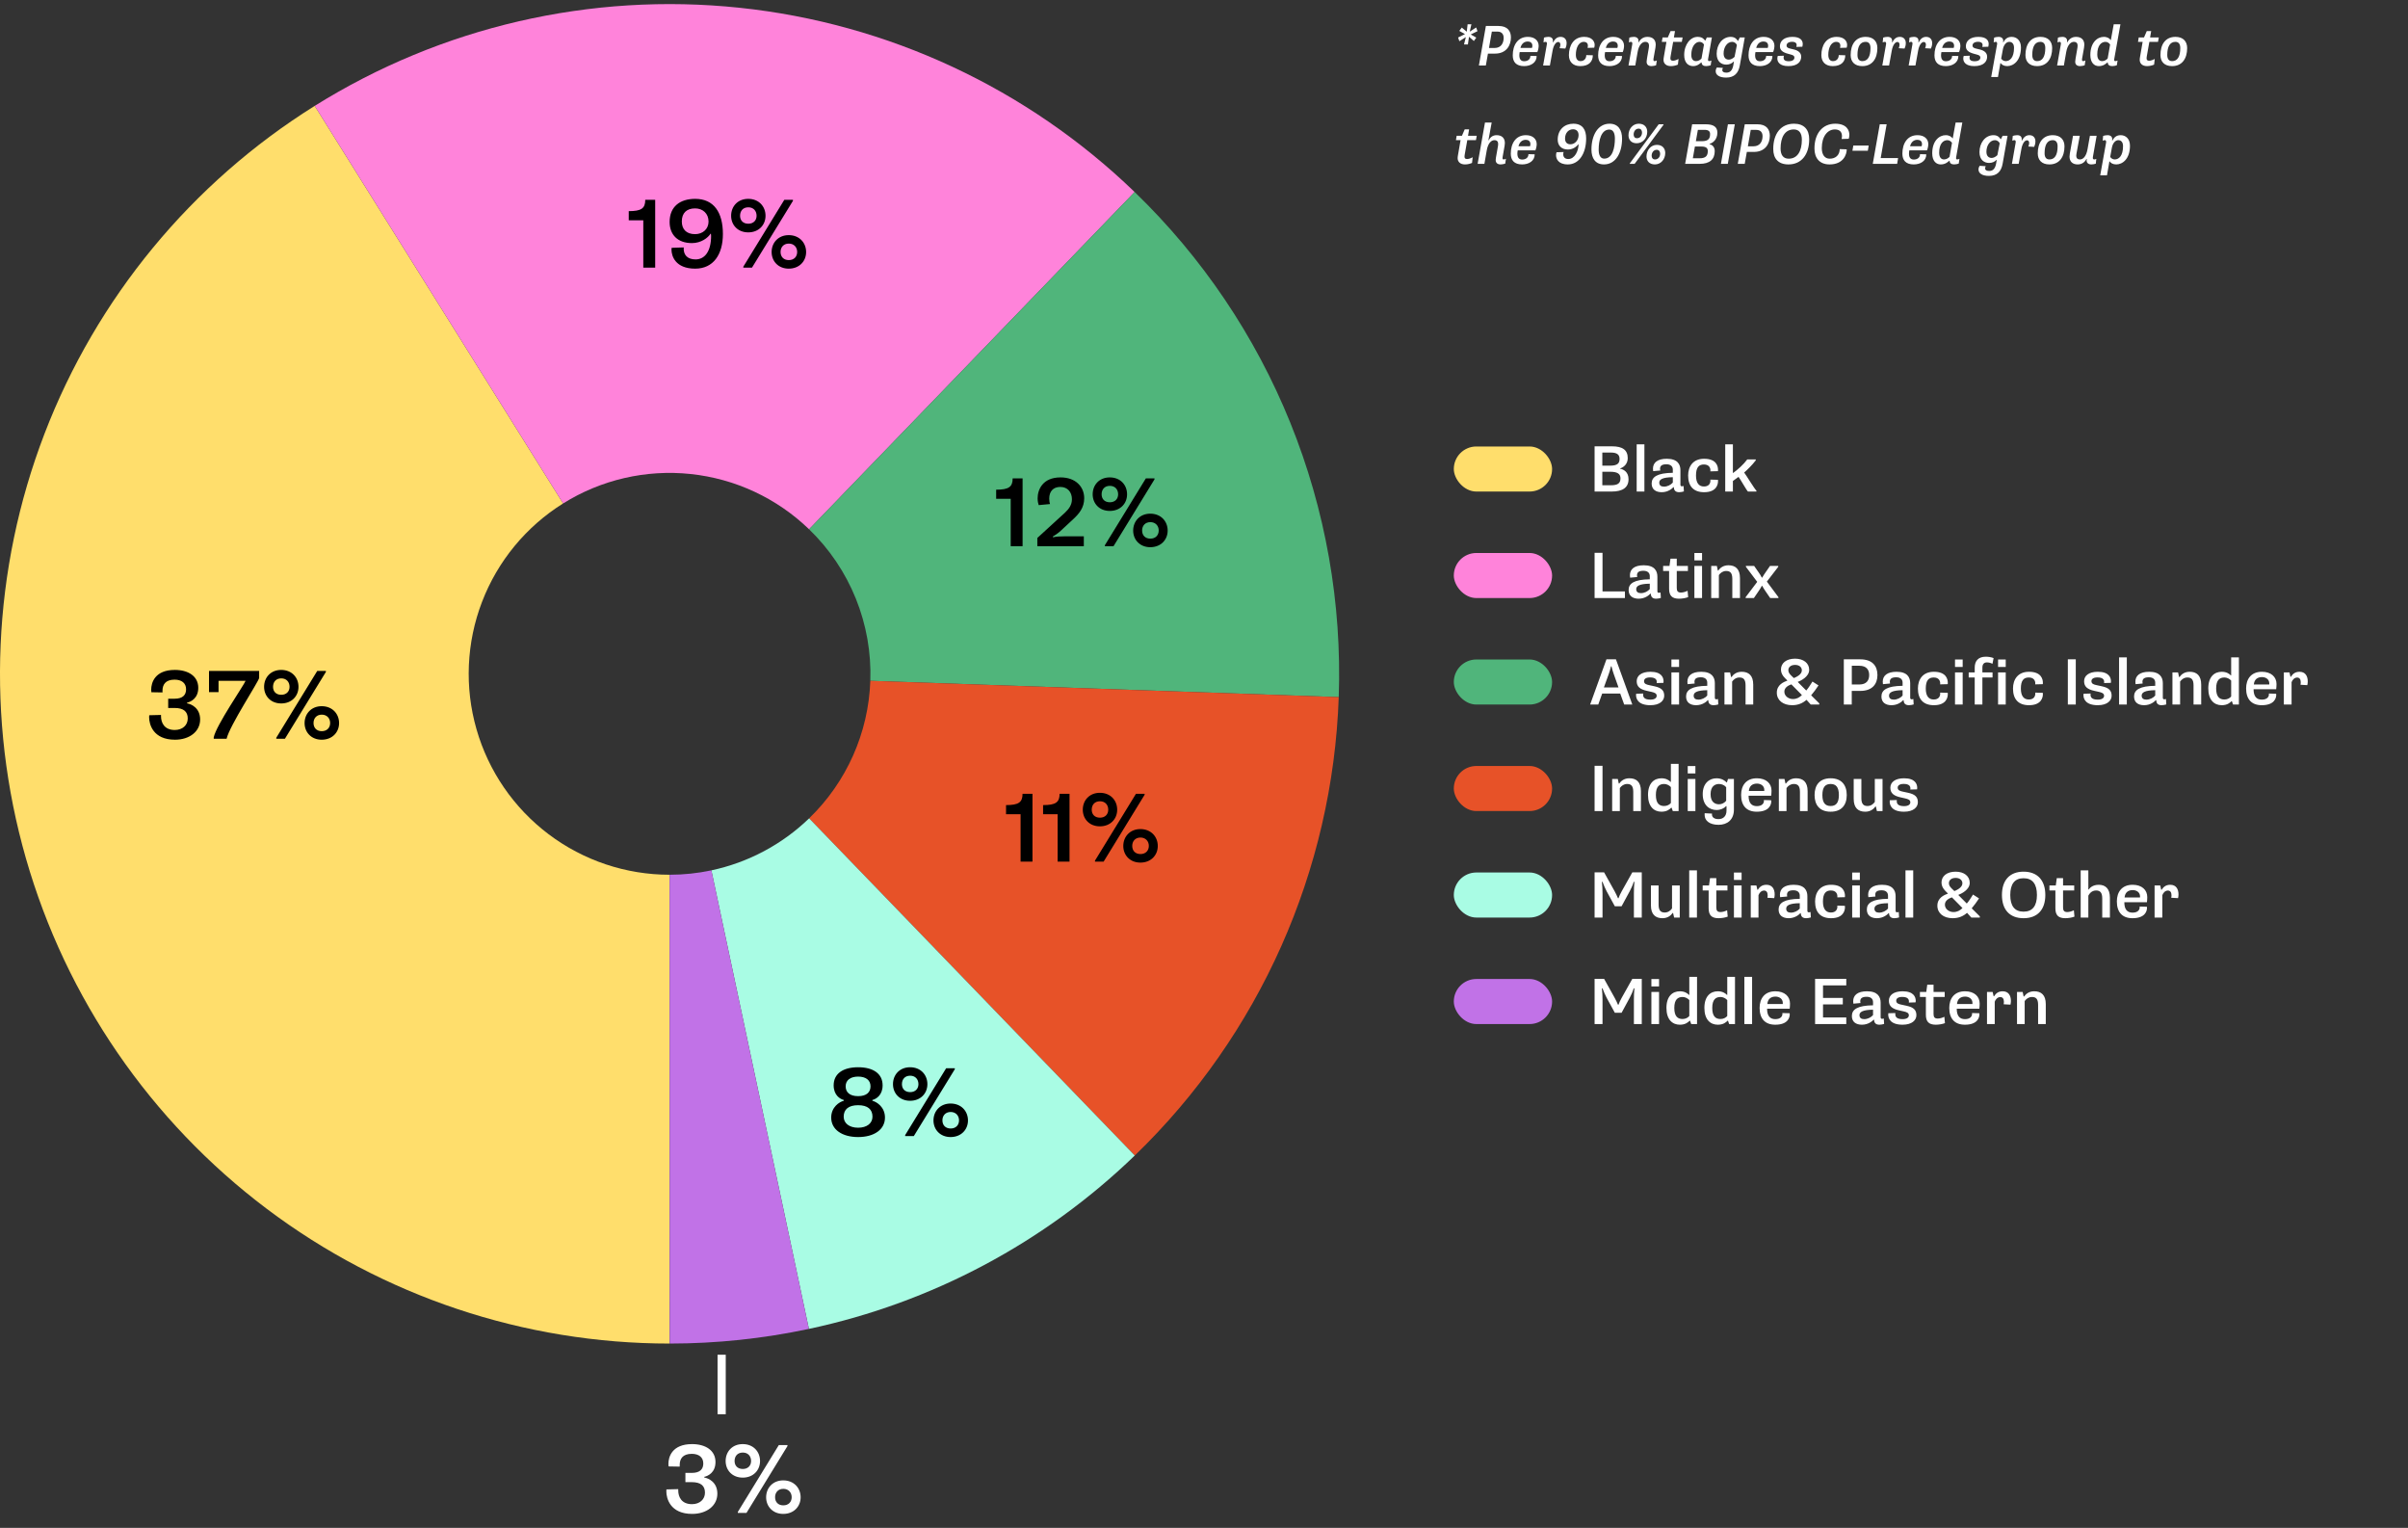
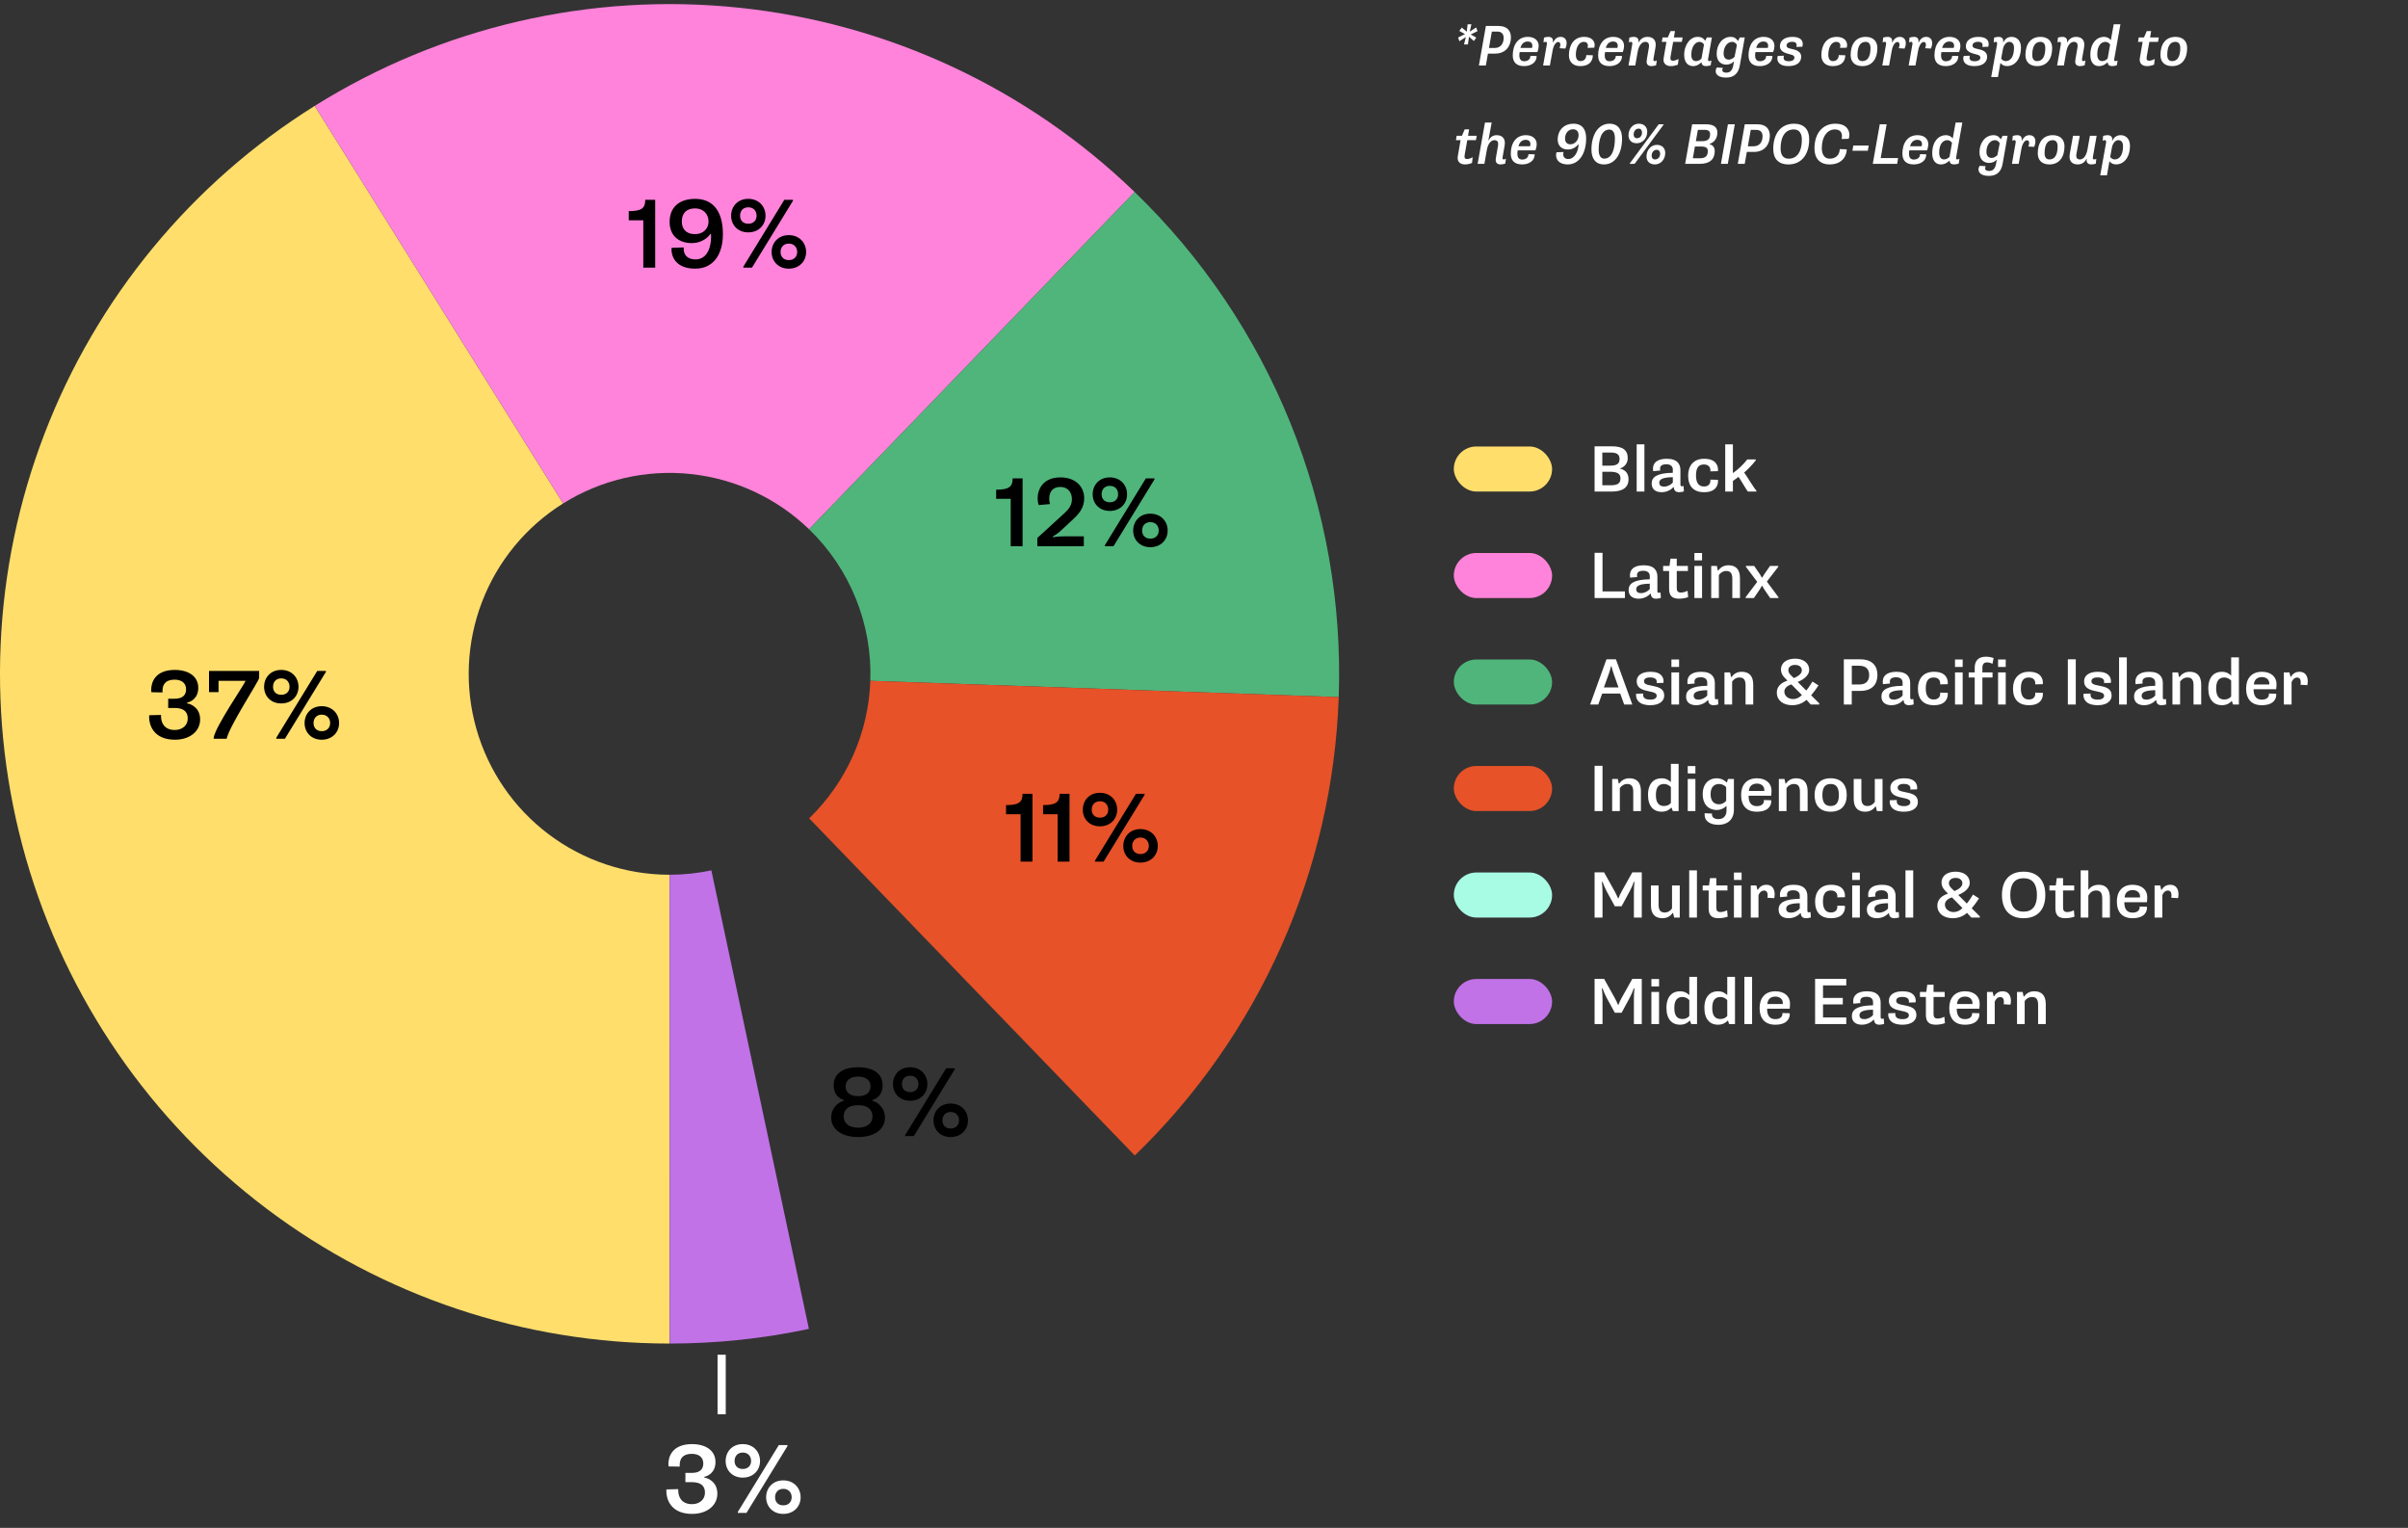
<svg xmlns="http://www.w3.org/2000/svg" width="588" height="373" viewBox="0 0 588 373" fill="none">
  <rect x="0" y="0" width="588" height="373" fill="#333333" stroke="none" />
  <path d="M389.376 120V108.96H393.632C396.192 108.96 397.472 109.84 397.472 111.856C397.472 113.28 396.432 114.128 395.632 114.336V114.432C396.448 114.592 397.664 115.2 397.664 116.992C397.664 119.008 396.24 120 393.568 120H389.376ZM391.264 113.68H393.184C394.976 113.68 395.472 113.088 395.472 112.032C395.472 111.056 394.928 110.48 393.344 110.48H391.264V113.68ZM391.264 118.464H393.376C395.008 118.464 395.696 118 395.696 116.784C395.696 115.76 395.072 115.168 393.2 115.168H391.264V118.464ZM399.653 120V108.48H401.541V120H399.653ZM405.407 114.864L403.679 115.024C403.647 114.832 403.631 114.592 403.631 114.432C403.631 112.96 404.703 112 407.007 112C409.631 112 410.335 113.36 410.335 114.784V118.32C410.335 118.608 410.463 118.72 410.687 118.72C410.815 118.72 410.975 118.688 411.103 118.64L411.183 119.968C410.879 120.064 410.431 120.16 410.031 120.16C408.991 120.16 408.751 119.552 408.719 118.928H408.623C408.351 119.248 407.343 120.16 405.775 120.16C404.319 120.16 403.311 119.488 403.311 118.032C403.311 116.432 404.671 115.472 408.479 115.424V114.64C408.479 113.904 407.999 113.344 406.927 113.344C405.887 113.344 405.359 113.664 405.359 114.448C405.359 114.544 405.375 114.72 405.407 114.864ZM405.167 117.824C405.167 118.48 405.583 118.8 406.319 118.8C407.151 118.8 407.983 118.384 408.479 117.808V116.496C405.903 116.528 405.167 117.072 405.167 117.824ZM412.219 116.096C412.219 113.872 413.403 112 416.123 112C419.179 112 419.515 113.872 419.515 114.672C419.515 114.768 419.515 114.864 419.499 115.024L417.643 115.072C417.659 114.96 417.659 114.88 417.659 114.784C417.659 114.272 417.371 113.392 416.075 113.392C414.843 113.392 414.139 114.096 414.139 116.096C414.139 117.808 414.779 118.768 416.075 118.768C417.371 118.768 417.659 117.904 417.659 117.36C417.659 117.296 417.659 117.2 417.643 117.088L419.499 117.136C419.515 117.28 419.515 117.392 419.515 117.488C419.515 118.224 419.179 120.16 416.123 120.16C413.515 120.16 412.219 118.672 412.219 116.096ZM421.276 120V108.48H423.148V115.504C424.332 114.672 425.788 113.344 426.652 112.16H428.732V112.384C427.82 113.584 426.668 114.688 425.9 115.36C426.284 115.808 428.46 119.44 428.892 119.776V120H426.828C426.492 119.728 424.876 116.8 424.524 116.416C424.188 116.688 423.468 117.216 423.148 117.424V120H421.276ZM389.376 146V134.96H391.312V144.384H396.784V146H389.376ZM399.782 140.864L398.054 141.024C398.022 140.832 398.006 140.592 398.006 140.432C398.006 138.96 399.078 138 401.382 138C404.006 138 404.71 139.36 404.71 140.784V144.32C404.71 144.608 404.838 144.72 405.062 144.72C405.19 144.72 405.35 144.688 405.478 144.64L405.558 145.968C405.254 146.064 404.806 146.16 404.406 146.16C403.366 146.16 403.126 145.552 403.094 144.928H402.998C402.726 145.248 401.718 146.16 400.15 146.16C398.694 146.16 397.686 145.488 397.686 144.032C397.686 142.432 399.046 141.472 402.854 141.424V140.64C402.854 139.904 402.374 139.344 401.302 139.344C400.262 139.344 399.734 139.664 399.734 140.448C399.734 140.544 399.75 140.72 399.782 140.864ZM399.542 143.824C399.542 144.48 399.958 144.8 400.694 144.8C401.526 144.8 402.358 144.384 402.854 143.808V142.496C400.278 142.528 399.542 143.072 399.542 143.824ZM407.571 143.744V139.392H406.115V138.16H407.667L407.907 136.384H409.443V138.16H412.163V139.392H409.443V143.552C409.443 144.32 409.715 144.656 410.483 144.656C410.963 144.656 411.571 144.48 412.083 144.224L412.227 145.776C411.651 146 410.771 146.16 409.987 146.16C408.275 146.16 407.571 145.392 407.571 143.744ZM413.745 146V138.16H415.617V146H413.745ZM413.745 136.816V135.008H415.617V136.816H413.745ZM417.854 146V138.16H419.23L419.47 139.28H419.582C420.014 138.656 420.782 138 422.062 138C423.742 138 424.878 138.88 424.878 141.136V146H423.006V141.296C423.006 139.792 422.414 139.392 421.502 139.392C420.734 139.392 420.126 139.824 419.726 140.384V146H417.854ZM426.258 146V145.792L429.09 142.048L426.322 138.368V138.16H428.338L429.41 139.696C429.698 140.112 429.97 140.512 430.21 141.008H430.306C430.578 140.512 430.834 140.16 431.138 139.712L432.21 138.16H434.226V138.368L431.442 141.984L434.274 145.792V146H432.258L431.058 144.256C430.69 143.728 430.578 143.488 430.306 143.024H430.21C429.97 143.504 429.746 143.84 429.442 144.288L428.274 146H426.258ZM388.288 172L392.272 160.96H394.592L398.592 172H396.608L395.632 169.312H391.232L390.272 172H388.288ZM391.648 167.824H395.216L394.08 164.624C393.872 164.048 393.696 163.472 393.504 162.672H393.376C393.2 163.456 393.024 164.016 392.816 164.592L391.648 167.824ZM399.531 169.36L401.243 169.312C401.227 169.44 401.227 169.52 401.227 169.6C401.227 170.144 401.467 170.8 403.003 170.8C404.027 170.8 404.539 170.416 404.539 169.856C404.539 169.264 403.979 169.072 403.291 168.912L402.155 168.656C400.491 168.288 399.659 167.648 399.659 166.304C399.659 164.976 400.795 164 403.003 164C405.739 164 406.203 165.408 406.219 166.304C406.219 166.432 406.219 166.56 406.187 166.704L404.539 166.752C404.555 166.624 404.555 166.544 404.555 166.448C404.555 165.952 404.251 165.376 402.923 165.376C401.899 165.376 401.451 165.776 401.451 166.288C401.451 166.976 402.091 167.136 402.795 167.28L403.979 167.536C405.723 167.904 406.379 168.592 406.379 169.84C406.379 171.056 405.307 172.16 403.003 172.16C400.011 172.16 399.499 170.608 399.499 169.68C399.499 169.552 399.515 169.44 399.531 169.36ZM408.136 172V164.16H410.008V172H408.136ZM408.136 162.816V161.008H410.008V162.816H408.136ZM413.813 166.864L412.085 167.024C412.053 166.832 412.037 166.592 412.037 166.432C412.037 164.96 413.109 164 415.413 164C418.037 164 418.741 165.36 418.741 166.784V170.32C418.741 170.608 418.869 170.72 419.093 170.72C419.221 170.72 419.381 170.688 419.509 170.64L419.589 171.968C419.285 172.064 418.837 172.16 418.437 172.16C417.397 172.16 417.157 171.552 417.125 170.928H417.029C416.757 171.248 415.749 172.16 414.181 172.16C412.725 172.16 411.717 171.488 411.717 170.032C411.717 168.432 413.077 167.472 416.885 167.424V166.64C416.885 165.904 416.405 165.344 415.333 165.344C414.293 165.344 413.765 165.664 413.765 166.448C413.765 166.544 413.781 166.72 413.813 166.864ZM413.573 169.824C413.573 170.48 413.989 170.8 414.725 170.8C415.557 170.8 416.389 170.384 416.885 169.808V168.496C414.309 168.528 413.573 169.072 413.573 169.824ZM421.089 172V164.16H422.465L422.705 165.28H422.817C423.249 164.656 424.017 164 425.297 164C426.977 164 428.113 164.88 428.113 167.136V172H426.241V167.296C426.241 165.792 425.649 165.392 424.737 165.392C423.969 165.392 423.361 165.824 422.961 166.384V172H421.089ZM433.874 169.104C433.874 167.168 435.538 166.496 436.466 166.144L435.842 165.52C435.218 164.896 434.882 164.208 434.882 163.456C434.882 161.872 436.21 160.8 438.338 160.8C440.386 160.8 441.778 161.888 441.778 163.52C441.778 165.232 439.698 166.192 438.978 166.48L441.058 168.576C441.586 167.984 442.13 167.104 442.578 166.384L444.05 167.328C443.522 168.128 442.834 169.088 442.258 169.744L444.242 171.712V172H442.162L441.122 170.848C440.258 171.616 439.138 172.16 437.618 172.16C435.378 172.16 433.874 170.944 433.874 169.104ZM438.034 165.536C438.514 165.328 439.986 164.72 439.986 163.648C439.986 162.88 439.362 162.32 438.338 162.32C437.25 162.32 436.69 162.912 436.69 163.6C436.69 164.096 436.914 164.464 437.442 164.976L438.034 165.536ZM435.714 168.848C435.714 169.968 436.786 170.656 437.794 170.656C438.722 170.656 439.394 170.288 440.002 169.68L437.426 167.072C436.786 167.296 435.714 167.792 435.714 168.848ZM450.235 172V160.96H454.235C457.227 160.96 458.443 162.592 458.443 164.8C458.443 166.96 457.227 168.672 454.235 168.672H452.171V172H450.235ZM452.187 167.104H454.011C455.803 167.104 456.427 166.064 456.427 164.8C456.427 163.552 455.803 162.528 454.011 162.528H452.187V167.104ZM461.516 166.864L459.788 167.024C459.756 166.832 459.74 166.592 459.74 166.432C459.74 164.96 460.812 164 463.116 164C465.74 164 466.444 165.36 466.444 166.784V170.32C466.444 170.608 466.572 170.72 466.796 170.72C466.924 170.72 467.084 170.688 467.212 170.64L467.292 171.968C466.988 172.064 466.54 172.16 466.14 172.16C465.1 172.16 464.86 171.552 464.828 170.928H464.732C464.46 171.248 463.452 172.16 461.884 172.16C460.428 172.16 459.42 171.488 459.42 170.032C459.42 168.432 460.78 167.472 464.588 167.424V166.64C464.588 165.904 464.108 165.344 463.036 165.344C461.996 165.344 461.468 165.664 461.468 166.448C461.468 166.544 461.484 166.72 461.516 166.864ZM461.276 169.824C461.276 170.48 461.692 170.8 462.428 170.8C463.26 170.8 464.092 170.384 464.588 169.808V168.496C462.012 168.528 461.276 169.072 461.276 169.824ZM468.328 168.096C468.328 165.872 469.512 164 472.232 164C475.288 164 475.624 165.872 475.624 166.672C475.624 166.768 475.624 166.864 475.608 167.024L473.752 167.072C473.768 166.96 473.768 166.88 473.768 166.784C473.768 166.272 473.48 165.392 472.184 165.392C470.952 165.392 470.248 166.096 470.248 168.096C470.248 169.808 470.888 170.768 472.184 170.768C473.48 170.768 473.768 169.904 473.768 169.36C473.768 169.296 473.768 169.2 473.752 169.088L475.608 169.136C475.624 169.28 475.624 169.392 475.624 169.488C475.624 170.224 475.288 172.16 472.232 172.16C469.624 172.16 468.328 170.672 468.328 168.096ZM477.386 172V164.16H479.258V172H477.386ZM477.386 162.816V161.008H479.258V162.816H477.386ZM482.199 172V165.392H480.727V164.16H482.199V162.992C482.199 161.424 482.999 160.32 484.903 160.32C485.559 160.32 486.231 160.432 486.807 160.656L486.535 162.048C486.039 161.808 485.575 161.712 485.175 161.712C484.583 161.712 484.071 162.016 484.071 162.992V164.16H486.551V165.392H484.071V172H482.199ZM487.901 172V164.16H489.773V172H487.901ZM487.901 162.816V161.008H489.773V162.816H487.901ZM491.547 168.096C491.547 165.872 492.731 164 495.451 164C498.507 164 498.843 165.872 498.843 166.672C498.843 166.768 498.843 166.864 498.827 167.024L496.971 167.072C496.987 166.96 496.987 166.88 496.987 166.784C496.987 166.272 496.699 165.392 495.403 165.392C494.171 165.392 493.467 166.096 493.467 168.096C493.467 169.808 494.107 170.768 495.403 170.768C496.699 170.768 496.987 169.904 496.987 169.36C496.987 169.296 496.987 169.2 496.971 169.088L498.827 169.136C498.843 169.28 498.843 169.392 498.843 169.488C498.843 170.224 498.507 172.16 495.451 172.16C492.843 172.16 491.547 170.672 491.547 168.096ZM504.939 172V160.96H506.875V172H504.939ZM508.781 169.36L510.493 169.312C510.477 169.44 510.477 169.52 510.477 169.6C510.477 170.144 510.717 170.8 512.253 170.8C513.277 170.8 513.789 170.416 513.789 169.856C513.789 169.264 513.229 169.072 512.541 168.912L511.405 168.656C509.741 168.288 508.909 167.648 508.909 166.304C508.909 164.976 510.045 164 512.253 164C514.989 164 515.453 165.408 515.469 166.304C515.469 166.432 515.469 166.56 515.437 166.704L513.789 166.752C513.805 166.624 513.805 166.544 513.805 166.448C513.805 165.952 513.501 165.376 512.173 165.376C511.149 165.376 510.701 165.776 510.701 166.288C510.701 166.976 511.341 167.136 512.045 167.28L513.229 167.536C514.973 167.904 515.629 168.592 515.629 169.84C515.629 171.056 514.557 172.16 512.253 172.16C509.261 172.16 508.749 170.608 508.749 169.68C508.749 169.552 508.765 169.44 508.781 169.36ZM517.45 172V160.48H519.338V172H517.45ZM523.204 166.864L521.476 167.024C521.444 166.832 521.428 166.592 521.428 166.432C521.428 164.96 522.5 164 524.804 164C527.428 164 528.132 165.36 528.132 166.784V170.32C528.132 170.608 528.26 170.72 528.484 170.72C528.612 170.72 528.772 170.688 528.9 170.64L528.98 171.968C528.676 172.064 528.228 172.16 527.828 172.16C526.788 172.16 526.548 171.552 526.516 170.928H526.42C526.148 171.248 525.14 172.16 523.572 172.16C522.116 172.16 521.108 171.488 521.108 170.032C521.108 168.432 522.468 167.472 526.276 167.424V166.64C526.276 165.904 525.796 165.344 524.724 165.344C523.684 165.344 523.156 165.664 523.156 166.448C523.156 166.544 523.172 166.72 523.204 166.864ZM522.964 169.824C522.964 170.48 523.38 170.8 524.116 170.8C524.948 170.8 525.78 170.384 526.276 169.808V168.496C523.7 168.528 522.964 169.072 522.964 169.824ZM530.479 172V164.16H531.855L532.095 165.28H532.207C532.639 164.656 533.407 164 534.687 164C536.367 164 537.503 164.88 537.503 167.136V172H535.631V167.296C535.631 165.792 535.039 165.392 534.127 165.392C533.359 165.392 532.751 165.824 532.351 166.384V172H530.479ZM546.707 160.48V172H545.283L544.995 171.184H544.899C544.531 171.568 543.859 172.16 542.515 172.16C540.691 172.16 539.235 170.912 539.235 168.064C539.235 165.184 540.739 164 542.515 164C543.619 164 544.339 164.448 544.739 164.88H544.819V160.48H546.707ZM544.819 170.032V166.144C544.403 165.696 543.779 165.392 543.171 165.392C542.035 165.392 541.155 165.984 541.155 168.064C541.155 170.112 541.971 170.768 543.171 170.768C543.939 170.768 544.499 170.416 544.819 170.032ZM548.469 168.064C548.469 165.776 549.685 164 552.325 164C554.581 164 555.892 165.264 555.892 166.992C555.892 167.344 555.861 167.904 555.812 168.256H550.293C550.293 169.984 550.981 170.8 552.309 170.8C553.669 170.8 554.037 170.032 554.037 169.552C554.037 169.488 554.037 169.408 554.021 169.312L555.797 169.36C555.812 169.456 555.829 169.552 555.829 169.632C555.829 170.448 555.349 172.16 552.293 172.16C549.781 172.16 548.469 170.672 548.469 168.064ZM550.357 167.104H554.117C554.133 167.008 554.133 166.912 554.133 166.864C554.133 165.808 553.253 165.296 552.341 165.296C551.205 165.296 550.453 165.904 550.357 167.104ZM559.571 166.544V172H557.683V164.16H559.059L559.299 165.216H559.411C559.763 164.672 560.307 164 561.507 164C562.915 164 563.523 165.024 563.523 166.368C563.523 166.672 563.475 167.008 563.411 167.264L561.747 167.168C561.795 166.944 561.811 166.72 561.811 166.544C561.811 165.808 561.475 165.408 560.931 165.408C560.227 165.408 559.747 166.032 559.571 166.544ZM389.376 198V186.96H391.312V198H389.376ZM393.667 198V190.16H395.043L395.283 191.28H395.395C395.827 190.656 396.595 190 397.875 190C399.555 190 400.691 190.88 400.691 193.136V198H398.819V193.296C398.819 191.792 398.227 191.392 397.315 191.392C396.547 191.392 395.939 191.824 395.539 192.384V198H393.667ZM409.894 186.48V198H408.47L408.182 197.184H408.086C407.718 197.568 407.046 198.16 405.702 198.16C403.878 198.16 402.422 196.912 402.422 194.064C402.422 191.184 403.926 190 405.702 190C406.806 190 407.526 190.448 407.926 190.88H408.006V186.48H409.894ZM408.006 196.032V192.144C407.59 191.696 406.966 191.392 406.358 191.392C405.222 191.392 404.342 191.984 404.342 194.064C404.342 196.112 405.158 196.768 406.358 196.768C407.126 196.768 407.686 196.416 408.006 196.032ZM412.12 198V190.16H413.992V198H412.12ZM412.12 188.816V187.008H413.992V188.816H412.12ZM416.261 198.528L418.053 198.624C418.037 198.72 418.037 198.8 418.037 198.848C418.037 199.52 418.613 199.968 419.621 199.968C420.741 199.968 421.589 199.296 421.589 197.872V196.816H421.477C420.997 197.344 420.133 197.744 419.157 197.744C417.445 197.744 415.781 196.608 415.781 193.872C415.781 191.152 417.461 190 419.157 190C420.485 190 421.285 190.656 421.605 191.008H421.685L421.957 190.16H423.397V197.648C423.397 200.112 421.797 201.36 419.653 201.36C417.397 201.36 416.245 200.304 416.245 198.944C416.245 198.816 416.245 198.656 416.261 198.528ZM419.781 196.352C420.453 196.352 421.109 195.984 421.509 195.488V192.192C421.157 191.712 420.437 191.392 419.797 191.392C418.757 191.392 417.701 191.952 417.701 193.888C417.701 195.792 418.757 196.352 419.781 196.352ZM425.156 194.064C425.156 191.776 426.372 190 429.012 190C431.268 190 432.58 191.264 432.58 192.992C432.58 193.344 432.548 193.904 432.5 194.256H426.98C426.98 195.984 427.668 196.8 428.996 196.8C430.356 196.8 430.724 196.032 430.724 195.552C430.724 195.488 430.724 195.408 430.708 195.312L432.484 195.36C432.5 195.456 432.516 195.552 432.516 195.632C432.516 196.448 432.036 198.16 428.98 198.16C426.468 198.16 425.156 196.672 425.156 194.064ZM427.044 193.104H430.804C430.82 193.008 430.82 192.912 430.82 192.864C430.82 191.808 429.94 191.296 429.028 191.296C427.892 191.296 427.14 191.904 427.044 193.104ZM434.37 198V190.16H435.746L435.986 191.28H436.098C436.53 190.656 437.298 190 438.578 190C440.258 190 441.394 190.88 441.394 193.136V198H439.522V193.296C439.522 191.792 438.93 191.392 438.018 191.392C437.25 191.392 436.642 191.824 436.242 192.384V198H434.37ZM443.094 194.096C443.094 191.584 444.406 190 447.014 190C449.622 190 450.95 191.584 450.95 194.096C450.95 196.592 449.622 198.16 447.014 198.16C444.406 198.16 443.094 196.592 443.094 194.096ZM447.014 196.768C448.262 196.768 449.03 196.064 449.03 194.096C449.03 192.096 448.262 191.392 447.014 191.392C445.766 191.392 444.998 192.096 444.998 194.096C444.998 196.064 445.766 196.768 447.014 196.768ZM459.689 190.16V198H458.313L458.057 196.88H457.961C457.513 197.504 456.745 198.16 455.465 198.16C453.785 198.16 452.649 197.28 452.649 195.024V190.16H454.521V194.864C454.521 196.368 455.129 196.768 456.025 196.768C456.793 196.768 457.417 196.336 457.801 195.776V190.16H459.689ZM461.469 195.36L463.181 195.312C463.164 195.44 463.164 195.52 463.164 195.6C463.164 196.144 463.405 196.8 464.941 196.8C465.965 196.8 466.477 196.416 466.477 195.856C466.477 195.264 465.917 195.072 465.229 194.912L464.093 194.656C462.429 194.288 461.597 193.648 461.597 192.304C461.597 190.976 462.733 190 464.941 190C467.677 190 468.141 191.408 468.157 192.304C468.157 192.432 468.157 192.56 468.125 192.704L466.477 192.752C466.493 192.624 466.493 192.544 466.493 192.448C466.493 191.952 466.189 191.376 464.861 191.376C463.837 191.376 463.389 191.776 463.389 192.288C463.389 192.976 464.029 193.136 464.733 193.28L465.917 193.536C467.661 193.904 468.317 194.592 468.317 195.84C468.317 197.056 467.245 198.16 464.941 198.16C461.949 198.16 461.437 196.608 461.437 195.68C461.437 195.552 461.453 195.44 461.469 195.36ZM395.968 221.248H394.32L392.32 217.584C392.016 217.04 391.6 216.048 391.312 215.28H391.152C391.264 216.208 391.312 217.12 391.312 218.08V224H389.376V212.96H391.696L394.272 217.584C394.56 218.112 394.896 218.8 395.088 219.28H395.216C395.36 218.816 395.68 218.16 396 217.584L398.592 212.96H400.896V224H398.976V218.08C398.976 217.232 399.008 216.112 399.104 215.28H398.928C398.72 216 398.352 216.848 397.968 217.552L395.968 221.248ZM410.174 216.16V224H408.798L408.542 222.88H408.446C407.998 223.504 407.23 224.16 405.95 224.16C404.27 224.16 403.134 223.28 403.134 221.024V216.16H405.006V220.864C405.006 222.368 405.614 222.768 406.51 222.768C407.278 222.768 407.902 222.336 408.286 221.776V216.16H410.174ZM412.481 224V212.48H414.369V224H412.481ZM417.227 221.744V217.392H415.771V216.16H417.323L417.563 214.384H419.099V216.16H421.819V217.392H419.099V221.552C419.099 222.32 419.371 222.656 420.139 222.656C420.619 222.656 421.227 222.48 421.739 222.224L421.883 223.776C421.307 224 420.427 224.16 419.643 224.16C417.931 224.16 417.227 223.392 417.227 221.744ZM423.401 224V216.16H425.273V224H423.401ZM423.401 214.816V213.008H425.273V214.816H423.401ZM429.399 218.544V224H427.511V216.16H428.887L429.127 217.216H429.239C429.591 216.672 430.135 216 431.335 216C432.743 216 433.351 217.024 433.351 218.368C433.351 218.672 433.303 219.008 433.239 219.264L431.575 219.168C431.623 218.944 431.639 218.72 431.639 218.544C431.639 217.808 431.303 217.408 430.759 217.408C430.055 217.408 429.575 218.032 429.399 218.544ZM436.407 218.864L434.679 219.024C434.647 218.832 434.631 218.592 434.631 218.432C434.631 216.96 435.703 216 438.007 216C440.631 216 441.335 217.36 441.335 218.784V222.32C441.335 222.608 441.463 222.72 441.687 222.72C441.815 222.72 441.975 222.688 442.103 222.64L442.183 223.968C441.879 224.064 441.431 224.16 441.031 224.16C439.991 224.16 439.751 223.552 439.719 222.928H439.623C439.351 223.248 438.343 224.16 436.775 224.16C435.319 224.16 434.311 223.488 434.311 222.032C434.311 220.432 435.671 219.472 439.479 219.424V218.64C439.479 217.904 438.999 217.344 437.927 217.344C436.887 217.344 436.359 217.664 436.359 218.448C436.359 218.544 436.375 218.72 436.407 218.864ZM436.167 221.824C436.167 222.48 436.583 222.8 437.319 222.8C438.151 222.8 438.983 222.384 439.479 221.808V220.496C436.903 220.528 436.167 221.072 436.167 221.824ZM443.219 220.096C443.219 217.872 444.403 216 447.123 216C450.179 216 450.515 217.872 450.515 218.672C450.515 218.768 450.515 218.864 450.499 219.024L448.643 219.072C448.659 218.96 448.659 218.88 448.659 218.784C448.659 218.272 448.371 217.392 447.075 217.392C445.843 217.392 445.139 218.096 445.139 220.096C445.139 221.808 445.779 222.768 447.075 222.768C448.371 222.768 448.659 221.904 448.659 221.36C448.659 221.296 448.659 221.2 448.643 221.088L450.499 221.136C450.515 221.28 450.515 221.392 450.515 221.488C450.515 222.224 450.179 224.16 447.123 224.16C444.515 224.16 443.219 222.672 443.219 220.096ZM452.276 224V216.16H454.148V224H452.276ZM452.276 214.816V213.008H454.148V214.816H452.276ZM457.954 218.864L456.226 219.024C456.194 218.832 456.178 218.592 456.178 218.432C456.178 216.96 457.25 216 459.554 216C462.178 216 462.882 217.36 462.882 218.784V222.32C462.882 222.608 463.01 222.72 463.234 222.72C463.362 222.72 463.522 222.688 463.65 222.64L463.73 223.968C463.426 224.064 462.978 224.16 462.578 224.16C461.538 224.16 461.298 223.552 461.266 222.928H461.17C460.898 223.248 459.89 224.16 458.322 224.16C456.866 224.16 455.858 223.488 455.858 222.032C455.858 220.432 457.218 219.472 461.026 219.424V218.64C461.026 217.904 460.546 217.344 459.474 217.344C458.434 217.344 457.906 217.664 457.906 218.448C457.906 218.544 457.922 218.72 457.954 218.864ZM457.714 221.824C457.714 222.48 458.13 222.8 458.866 222.8C459.698 222.8 460.53 222.384 461.026 221.808V220.496C458.45 220.528 457.714 221.072 457.714 221.824ZM465.293 224V212.48H467.181V224H465.293ZM473.078 221.104C473.078 219.168 474.742 218.496 475.67 218.144L475.046 217.52C474.422 216.896 474.086 216.208 474.086 215.456C474.086 213.872 475.414 212.8 477.542 212.8C479.59 212.8 480.982 213.888 480.982 215.52C480.982 217.232 478.902 218.192 478.182 218.48L480.262 220.576C480.79 219.984 481.334 219.104 481.782 218.384L483.254 219.328C482.726 220.128 482.038 221.088 481.462 221.744L483.446 223.712V224H481.366L480.326 222.848C479.462 223.616 478.342 224.16 476.822 224.16C474.582 224.16 473.078 222.944 473.078 221.104ZM477.238 217.536C477.718 217.328 479.19 216.72 479.19 215.648C479.19 214.88 478.566 214.32 477.542 214.32C476.454 214.32 475.894 214.912 475.894 215.6C475.894 216.096 476.118 216.464 476.646 216.976L477.238 217.536ZM474.918 220.848C474.918 221.968 475.99 222.656 476.998 222.656C477.926 222.656 478.598 222.288 479.206 221.68L476.63 219.072C475.99 219.296 474.918 219.792 474.918 220.848ZM494.127 224.16C490.735 224.16 488.847 222.08 488.847 218.496C488.847 214.896 490.735 212.8 494.127 212.8C497.519 212.8 499.439 214.896 499.439 218.496C499.439 222.08 497.519 224.16 494.127 224.16ZM494.127 222.56C496.303 222.56 497.391 221.168 497.391 218.496C497.391 215.808 496.303 214.4 494.127 214.4C491.951 214.4 490.879 215.808 490.879 218.496C490.879 221.168 491.951 222.56 494.127 222.56ZM501.899 221.744V217.392H500.443V216.16H501.995L502.235 214.384H503.771V216.16H506.491V217.392H503.771V221.552C503.771 222.32 504.043 222.656 504.811 222.656C505.291 222.656 505.899 222.48 506.411 222.224L506.555 223.776C505.979 224 505.099 224.16 504.315 224.16C502.603 224.16 501.899 223.392 501.899 221.744ZM508.073 224V212.48H509.945V217.152H510.041C510.249 216.848 510.937 216 512.473 216C514.057 216 515.209 216.88 515.209 219.136V224H513.337V219.312C513.337 217.776 512.713 217.392 511.817 217.392C510.665 217.392 510.121 218.32 509.945 218.656V224H508.073ZM516.906 220.064C516.906 217.776 518.122 216 520.762 216C523.018 216 524.33 217.264 524.33 218.992C524.33 219.344 524.298 219.904 524.25 220.256H518.73C518.73 221.984 519.418 222.8 520.746 222.8C522.106 222.8 522.474 222.032 522.474 221.552C522.474 221.488 522.474 221.408 522.458 221.312L524.234 221.36C524.25 221.456 524.266 221.552 524.266 221.632C524.266 222.448 523.786 224.16 520.73 224.16C518.218 224.16 516.906 222.672 516.906 220.064ZM518.794 219.104H522.554C522.57 219.008 522.57 218.912 522.57 218.864C522.57 217.808 521.69 217.296 520.778 217.296C519.642 217.296 518.89 217.904 518.794 219.104ZM528.008 218.544V224H526.12V216.16H527.496L527.736 217.216H527.848C528.2 216.672 528.744 216 529.944 216C531.352 216 531.96 217.024 531.96 218.368C531.96 218.672 531.912 219.008 531.848 219.264L530.184 219.168C530.232 218.944 530.248 218.72 530.248 218.544C530.248 217.808 529.912 217.408 529.368 217.408C528.664 217.408 528.184 218.032 528.008 218.544ZM395.968 247.248H394.32L392.32 243.584C392.016 243.04 391.6 242.048 391.312 241.28H391.152C391.264 242.208 391.312 243.12 391.312 244.08V250H389.376V238.96H391.696L394.272 243.584C394.56 244.112 394.896 244.8 395.088 245.28H395.216C395.36 244.816 395.68 244.16 396 243.584L398.592 238.96H400.896V250H398.976V244.08C398.976 243.232 399.008 242.112 399.104 241.28H398.928C398.72 242 398.352 242.848 397.968 243.552L395.968 247.248ZM403.245 250V242.16H405.117V250H403.245ZM403.245 240.816V239.008H405.117V240.816H403.245ZM414.394 238.48V250H412.97L412.682 249.184H412.586C412.218 249.568 411.546 250.16 410.202 250.16C408.378 250.16 406.922 248.912 406.922 246.064C406.922 243.184 408.426 242 410.202 242C411.306 242 412.026 242.448 412.426 242.88H412.506V238.48H414.394ZM412.506 248.032V244.144C412.09 243.696 411.466 243.392 410.858 243.392C409.722 243.392 408.842 243.984 408.842 246.064C408.842 248.112 409.658 248.768 410.858 248.768C411.626 248.768 412.186 248.416 412.506 248.032ZM423.66 238.48V250H422.236L421.948 249.184H421.852C421.484 249.568 420.812 250.16 419.468 250.16C417.644 250.16 416.188 248.912 416.188 246.064C416.188 243.184 417.692 242 419.468 242C420.572 242 421.292 242.448 421.692 242.88H421.772V238.48H423.66ZM421.772 248.032V244.144C421.356 243.696 420.732 243.392 420.124 243.392C418.988 243.392 418.108 243.984 418.108 246.064C418.108 248.112 418.924 248.768 420.124 248.768C420.892 248.768 421.452 248.416 421.772 248.032ZM425.95 250V238.48H427.838V250H425.95ZM429.672 246.064C429.672 243.776 430.888 242 433.528 242C435.784 242 437.096 243.264 437.096 244.992C437.096 245.344 437.064 245.904 437.016 246.256H431.496C431.496 247.984 432.184 248.8 433.512 248.8C434.872 248.8 435.24 248.032 435.24 247.552C435.24 247.488 435.24 247.408 435.224 247.312L437 247.36C437.016 247.456 437.032 247.552 437.032 247.632C437.032 248.448 436.552 250.16 433.496 250.16C430.984 250.16 429.672 248.672 429.672 246.064ZM431.56 245.104H435.32C435.336 245.008 435.336 244.912 435.336 244.864C435.336 243.808 434.456 243.296 433.544 243.296C432.408 243.296 431.656 243.904 431.56 245.104ZM443.22 250V238.96H450.836V240.56H445.156V243.616H449.988V245.2H445.156V248.384H450.836V250H443.22ZM454.297 244.864L452.569 245.024C452.537 244.832 452.521 244.592 452.521 244.432C452.521 242.96 453.593 242 455.897 242C458.521 242 459.225 243.36 459.225 244.784V248.32C459.225 248.608 459.353 248.72 459.577 248.72C459.705 248.72 459.865 248.688 459.993 248.64L460.073 249.968C459.769 250.064 459.321 250.16 458.921 250.16C457.881 250.16 457.641 249.552 457.609 248.928H457.513C457.241 249.248 456.233 250.16 454.665 250.16C453.209 250.16 452.201 249.488 452.201 248.032C452.201 246.432 453.561 245.472 457.369 245.424V244.64C457.369 243.904 456.889 243.344 455.817 243.344C454.777 243.344 454.249 243.664 454.249 244.448C454.249 244.544 454.265 244.72 454.297 244.864ZM454.057 247.824C454.057 248.48 454.473 248.8 455.209 248.8C456.041 248.8 456.873 248.384 457.369 247.808V246.496C454.793 246.528 454.057 247.072 454.057 247.824ZM461.109 247.36L462.821 247.312C462.805 247.44 462.805 247.52 462.805 247.6C462.805 248.144 463.045 248.8 464.581 248.8C465.605 248.8 466.117 248.416 466.117 247.856C466.117 247.264 465.557 247.072 464.869 246.912L463.733 246.656C462.069 246.288 461.237 245.648 461.237 244.304C461.237 242.976 462.373 242 464.581 242C467.317 242 467.781 243.408 467.797 244.304C467.797 244.432 467.797 244.56 467.765 244.704L466.117 244.752C466.133 244.624 466.133 244.544 466.133 244.448C466.133 243.952 465.829 243.376 464.501 243.376C463.477 243.376 463.029 243.776 463.029 244.288C463.029 244.976 463.669 245.136 464.373 245.28L465.557 245.536C467.301 245.904 467.957 246.592 467.957 247.84C467.957 249.056 466.885 250.16 464.581 250.16C461.589 250.16 461.077 248.608 461.077 247.68C461.077 247.552 461.093 247.44 461.109 247.36ZM470.274 247.744V243.392H468.818V242.16H470.37L470.61 240.384H472.146V242.16H474.866V243.392H472.146V247.552C472.146 248.32 472.418 248.656 473.186 248.656C473.666 248.656 474.274 248.48 474.786 248.224L474.93 249.776C474.354 250 473.474 250.16 472.69 250.16C470.978 250.16 470.274 249.392 470.274 247.744ZM475.984 246.064C475.984 243.776 477.2 242 479.84 242C482.096 242 483.408 243.264 483.408 244.992C483.408 245.344 483.376 245.904 483.328 246.256H477.808C477.808 247.984 478.496 248.8 479.824 248.8C481.184 248.8 481.552 248.032 481.552 247.552C481.552 247.488 481.552 247.408 481.536 247.312L483.312 247.36C483.328 247.456 483.344 247.552 483.344 247.632C483.344 248.448 482.864 250.16 479.808 250.16C477.296 250.16 475.984 248.672 475.984 246.064ZM477.872 245.104H481.632C481.648 245.008 481.648 244.912 481.648 244.864C481.648 243.808 480.768 243.296 479.856 243.296C478.72 243.296 477.968 243.904 477.872 245.104ZM487.086 244.544V250H485.198V242.16H486.574L486.814 243.216H486.926C487.278 242.672 487.822 242 489.022 242C490.43 242 491.038 243.024 491.038 244.368C491.038 244.672 490.99 245.008 490.926 245.264L489.262 245.168C489.31 244.944 489.326 244.72 489.326 244.544C489.326 243.808 488.99 243.408 488.446 243.408C487.742 243.408 487.262 244.032 487.086 244.544ZM492.526 250V242.16H493.902L494.142 243.28H494.254C494.686 242.656 495.454 242 496.734 242C498.414 242 499.55 242.88 499.55 245.136V250H497.678V245.296C497.678 243.792 497.086 243.392 496.174 243.392C495.406 243.392 494.798 243.824 494.398 244.384V250H492.526Z" fill="white" />
  <path d="M357.492 10.848L357.94 9.056L356.358 10.064L356.05 9.154L357.73 8.328L356.344 7.544L356.946 6.732L358.164 7.74L358.374 5.92H359.298L358.892 7.726L360.46 6.704L360.782 7.614L359.13 8.412L360.488 9.182L359.9 10.008L358.71 8.972L358.444 10.848H357.492ZM361.123 16L362.831 6.34H365.911C368.123 6.34 368.949 7.586 368.949 9.14C368.949 11.128 367.801 13.088 365.057 13.088H363.335L362.817 16H361.123ZM363.587 11.716H364.945C366.597 11.716 367.171 10.47 367.171 9.238C367.171 8.412 366.751 7.712 365.659 7.712H364.287L363.587 11.716ZM369.393 13.522C369.393 11.03 370.597 9 373.089 9C374.741 9 375.721 9.924 375.721 11.184C375.721 11.646 375.581 12.318 375.399 12.71H371.087C371.031 13.004 371.003 13.27 371.003 13.508C371.003 14.46 371.395 14.95 372.179 14.95C373.019 14.95 373.705 14.502 373.705 13.634L375.231 13.676C375.231 15.314 373.775 16.14 372.165 16.14C370.233 16.14 369.393 15.118 369.393 13.522ZM371.269 11.702H374.083C374.153 11.548 374.181 11.352 374.181 11.156C374.181 10.442 373.663 10.134 373.061 10.134C372.207 10.134 371.549 10.624 371.269 11.702ZM380.502 10.246C379.956 10.246 379.368 10.974 379.116 12.374L378.458 16H376.806L377.716 10.848C377.758 10.596 377.786 10.218 377.408 10.218C377.212 10.218 377.016 10.288 376.904 10.358L377.016 9.182C377.226 9.098 377.702 9 378.094 9C378.892 9 379.214 9.434 379.214 9.966C379.214 10.078 379.2 10.218 379.172 10.33H379.256C379.606 9.658 380.11 9 381.076 9C382.042 9 382.546 9.658 382.546 10.512C382.546 11.142 382.378 11.506 382.238 11.856L380.824 11.772C380.936 11.45 381.02 11.198 381.02 10.918C381.02 10.526 380.838 10.246 380.502 10.246ZM383.106 13.466C383.106 11.128 384.254 9 386.844 9C388.874 9 389.392 10.246 389.392 10.932C389.392 11.198 389.364 11.436 389.28 11.646L387.656 11.688C387.712 11.52 387.74 11.296 387.74 11.114C387.74 10.736 387.53 10.218 386.746 10.218C385.416 10.218 384.8 11.8 384.8 13.382C384.8 14.306 385.164 14.922 385.934 14.922C386.788 14.922 387.348 14.334 387.348 13.452L388.944 13.494C388.944 14.922 388.104 16.14 385.878 16.14C384.114 16.14 383.106 15.104 383.106 13.466ZM390.243 13.522C390.243 11.03 391.447 9 393.939 9C395.591 9 396.571 9.924 396.571 11.184C396.571 11.646 396.431 12.318 396.249 12.71H391.937C391.881 13.004 391.853 13.27 391.853 13.508C391.853 14.46 392.245 14.95 393.029 14.95C393.869 14.95 394.555 14.502 394.555 13.634L396.081 13.676C396.081 15.314 394.625 16.14 393.015 16.14C391.083 16.14 390.243 15.118 390.243 13.522ZM392.119 11.702H394.933C395.003 11.548 395.031 11.352 395.031 11.156C395.031 10.442 394.513 10.134 393.911 10.134C393.057 10.134 392.399 10.624 392.119 11.702ZM400.078 10.33H400.148C400.526 9.602 401.226 9 402.276 9C403.578 9 404.306 9.714 404.306 10.918C404.306 11.142 404.278 11.422 404.236 11.632L403.774 14.236C403.704 14.67 403.718 14.922 404.026 14.922C404.208 14.922 404.418 14.852 404.572 14.754L404.39 15.944C404.152 16.028 403.634 16.14 403.284 16.14C402.458 16.14 402.08 15.72 402.08 15.062C402.08 14.866 402.108 14.684 402.164 14.32L402.626 11.632C402.654 11.45 402.668 11.268 402.668 11.128C402.668 10.568 402.374 10.218 401.744 10.218C401.044 10.218 400.204 10.876 399.882 12.71L399.308 16H397.656L398.566 10.848C398.608 10.596 398.636 10.218 398.258 10.218C398.062 10.218 397.866 10.288 397.754 10.358L397.866 9.182C398.076 9.098 398.552 9 398.944 9C399.742 9 400.106 9.434 400.106 9.98C400.106 10.078 400.092 10.218 400.078 10.33ZM406.307 13.774L406.923 10.218H405.789L405.971 9.14H407.259L407.931 7.586H409.009L408.743 9.14H410.871L410.675 10.218H408.561L407.959 13.62C407.903 13.9 407.889 14.138 407.889 14.264C407.889 14.586 408.029 14.824 408.505 14.824C408.897 14.824 409.359 14.67 409.877 14.39L409.723 15.776C409.247 15.972 408.687 16.14 408.001 16.14C406.825 16.14 406.209 15.482 406.209 14.614C406.209 14.404 406.237 14.166 406.307 13.774ZM415.484 14.278L416.086 10.89C415.904 10.554 415.554 10.218 414.98 10.218C414 10.218 412.992 11.338 412.992 13.396C412.992 14.516 413.524 14.922 414.154 14.922C414.728 14.922 415.19 14.614 415.484 14.278ZM413.44 16.14C412.236 16.14 411.256 15.3 411.256 13.424C411.256 10.82 412.796 9 414.518 9C415.624 9 416.072 9.504 416.338 9.896H416.422L416.786 9.14H418.018L417.122 14.236C417.024 14.712 417.066 14.922 417.346 14.922C417.542 14.922 417.752 14.852 417.906 14.768L417.724 15.944C417.486 16.028 416.968 16.14 416.618 16.14C415.862 16.14 415.54 15.818 415.484 15.244H415.414C415.05 15.58 414.42 16.14 413.44 16.14ZM419.228 16.476L420.712 16.574C420.642 16.714 420.558 16.924 420.558 17.12C420.558 17.526 420.95 17.736 421.538 17.736C422.364 17.736 422.98 17.33 423.246 15.958L423.4 15.034H423.33C422.896 15.51 422.266 15.776 421.524 15.776C420.362 15.776 419.186 15.062 419.186 13.13C419.186 10.862 420.6 9 422.616 9C423.694 9 424.17 9.658 424.338 9.966H424.422L424.842 9.14H426.046L424.842 15.958C424.52 17.806 423.526 18.94 421.496 18.94C419.802 18.94 418.948 18.282 418.948 17.372C418.948 17.036 419.088 16.672 419.228 16.476ZM422.168 14.558C422.56 14.558 423.092 14.334 423.554 13.886L424.128 10.988C423.946 10.568 423.484 10.218 422.98 10.218C421.72 10.218 420.88 11.562 420.88 13.046C420.88 14.18 421.51 14.558 422.168 14.558ZM426.965 13.522C426.965 11.03 428.169 9 430.661 9C432.313 9 433.293 9.924 433.293 11.184C433.293 11.646 433.153 12.318 432.971 12.71H428.659C428.603 13.004 428.575 13.27 428.575 13.508C428.575 14.46 428.967 14.95 429.751 14.95C430.591 14.95 431.277 14.502 431.277 13.634L432.803 13.676C432.803 15.314 431.347 16.14 429.737 16.14C427.805 16.14 426.965 15.118 426.965 13.522ZM428.841 11.702H431.655C431.725 11.548 431.753 11.352 431.753 11.156C431.753 10.442 431.235 10.134 430.633 10.134C429.779 10.134 429.121 10.624 428.841 11.702ZM434.113 13.648L435.611 13.606C435.569 13.732 435.527 13.9 435.527 14.11C435.527 14.53 435.765 14.95 436.773 14.95C437.739 14.95 438.173 14.544 438.173 14.054C438.173 13.634 437.851 13.466 437.333 13.326L436.521 13.102C435.317 12.766 434.631 12.262 434.631 11.282C434.631 10.008 435.639 9 437.697 9C439.727 9 440.203 9.966 440.203 10.722C440.203 10.918 440.161 11.212 440.105 11.408L438.635 11.45C438.691 11.31 438.719 11.114 438.719 10.946C438.719 10.624 438.467 10.204 437.613 10.204C436.689 10.204 436.255 10.638 436.255 11.1C436.255 11.618 436.703 11.758 437.165 11.87L438.033 12.08C439.223 12.36 439.825 12.962 439.825 13.844C439.825 15.02 438.985 16.14 436.689 16.14C434.575 16.14 434.001 15.118 434.001 14.306C434.001 14.11 434.043 13.858 434.113 13.648ZM444.752 13.466C444.752 11.128 445.9 9 448.49 9C450.52 9 451.038 10.246 451.038 10.932C451.038 11.198 451.01 11.436 450.926 11.646L449.302 11.688C449.358 11.52 449.386 11.296 449.386 11.114C449.386 10.736 449.176 10.218 448.392 10.218C447.062 10.218 446.446 11.8 446.446 13.382C446.446 14.306 446.81 14.922 447.58 14.922C448.434 14.922 448.994 14.334 448.994 13.452L450.59 13.494C450.59 14.922 449.75 16.14 447.524 16.14C445.76 16.14 444.752 15.104 444.752 13.466ZM451.903 13.438C451.903 10.848 453.121 9 455.571 9C457.447 9 458.427 10.106 458.427 11.73C458.427 14.32 457.181 16.14 454.745 16.14C452.855 16.14 451.903 15.048 451.903 13.438ZM454.759 14.922C456.033 14.922 456.747 13.858 456.747 11.73C456.747 10.694 456.299 10.218 455.557 10.218C454.255 10.218 453.569 11.31 453.569 13.424C453.569 14.46 454.017 14.922 454.759 14.922ZM463.327 10.246C462.781 10.246 462.193 10.974 461.941 12.374L461.283 16H459.631L460.541 10.848C460.583 10.596 460.611 10.218 460.233 10.218C460.037 10.218 459.841 10.288 459.729 10.358L459.841 9.182C460.051 9.098 460.527 9 460.919 9C461.717 9 462.039 9.434 462.039 9.966C462.039 10.078 462.025 10.218 461.997 10.33H462.081C462.431 9.658 462.935 9 463.901 9C464.867 9 465.371 9.658 465.371 10.512C465.371 11.142 465.203 11.506 465.063 11.856L463.649 11.772C463.761 11.45 463.845 11.198 463.845 10.918C463.845 10.526 463.663 10.246 463.327 10.246ZM469.766 10.246C469.22 10.246 468.632 10.974 468.38 12.374L467.722 16H466.07L466.98 10.848C467.022 10.596 467.05 10.218 466.672 10.218C466.476 10.218 466.28 10.288 466.168 10.358L466.28 9.182C466.49 9.098 466.966 9 467.358 9C468.156 9 468.478 9.434 468.478 9.966C468.478 10.078 468.464 10.218 468.436 10.33H468.52C468.87 9.658 469.374 9 470.34 9C471.306 9 471.81 9.658 471.81 10.512C471.81 11.142 471.642 11.506 471.502 11.856L470.088 11.772C470.2 11.45 470.284 11.198 470.284 10.918C470.284 10.526 470.102 10.246 469.766 10.246ZM472.37 13.522C472.37 11.03 473.574 9 476.066 9C477.718 9 478.698 9.924 478.698 11.184C478.698 11.646 478.558 12.318 478.376 12.71H474.064C474.008 13.004 473.98 13.27 473.98 13.508C473.98 14.46 474.372 14.95 475.156 14.95C475.996 14.95 476.682 14.502 476.682 13.634L478.208 13.676C478.208 15.314 476.752 16.14 475.142 16.14C473.21 16.14 472.37 15.118 472.37 13.522ZM474.246 11.702H477.06C477.13 11.548 477.158 11.352 477.158 11.156C477.158 10.442 476.64 10.134 476.038 10.134C475.184 10.134 474.526 10.624 474.246 11.702ZM479.517 13.648L481.015 13.606C480.973 13.732 480.931 13.9 480.931 14.11C480.931 14.53 481.169 14.95 482.177 14.95C483.143 14.95 483.577 14.544 483.577 14.054C483.577 13.634 483.255 13.466 482.737 13.326L481.925 13.102C480.721 12.766 480.035 12.262 480.035 11.282C480.035 10.008 481.043 9 483.101 9C485.131 9 485.607 9.966 485.607 10.722C485.607 10.918 485.565 11.212 485.509 11.408L484.039 11.45C484.095 11.31 484.123 11.114 484.123 10.946C484.123 10.624 483.871 10.204 483.017 10.204C482.093 10.204 481.659 10.638 481.659 11.1C481.659 11.618 482.107 11.758 482.569 11.87L483.437 12.08C484.627 12.36 485.229 12.962 485.229 13.844C485.229 15.02 484.389 16.14 482.093 16.14C479.979 16.14 479.405 15.118 479.405 14.306C479.405 14.11 479.447 13.858 479.517 13.648ZM489.066 12.094L488.66 14.306C488.912 14.684 489.318 14.922 489.766 14.922C490.774 14.922 491.796 14.068 491.796 11.674C491.796 10.75 491.362 10.218 490.634 10.218C489.92 10.218 489.262 10.96 489.066 12.094ZM489.122 10.33H489.192C489.556 9.63 490.102 9 491.222 9C492.412 9 493.49 9.84 493.49 11.576C493.49 14.796 491.684 16.14 490.144 16.14C489.29 16.14 488.814 15.79 488.534 15.412H488.464L487.876 18.8H486.224L487.652 10.848C487.694 10.582 487.708 10.218 487.33 10.218C487.134 10.218 486.938 10.288 486.826 10.358L486.938 9.182C487.162 9.098 487.624 9 488.016 9C488.814 9 489.164 9.434 489.164 9.98C489.164 10.078 489.136 10.218 489.122 10.33ZM494.587 13.438C494.587 10.848 495.805 9 498.255 9C500.131 9 501.111 10.106 501.111 11.73C501.111 14.32 499.865 16.14 497.429 16.14C495.539 16.14 494.587 15.048 494.587 13.438ZM497.443 14.922C498.717 14.922 499.431 13.858 499.431 11.73C499.431 10.694 498.983 10.218 498.241 10.218C496.939 10.218 496.253 11.31 496.253 13.424C496.253 14.46 496.701 14.922 497.443 14.922ZM504.736 10.33H504.806C505.184 9.602 505.884 9 506.934 9C508.236 9 508.964 9.714 508.964 10.918C508.964 11.142 508.936 11.422 508.894 11.632L508.432 14.236C508.362 14.67 508.376 14.922 508.684 14.922C508.866 14.922 509.076 14.852 509.23 14.754L509.048 15.944C508.81 16.028 508.292 16.14 507.942 16.14C507.116 16.14 506.738 15.72 506.738 15.062C506.738 14.866 506.766 14.684 506.822 14.32L507.284 11.632C507.312 11.45 507.326 11.268 507.326 11.128C507.326 10.568 507.032 10.218 506.402 10.218C505.702 10.218 504.862 10.876 504.54 12.71L503.966 16H502.314L503.224 10.848C503.266 10.596 503.294 10.218 502.916 10.218C502.72 10.218 502.524 10.288 502.412 10.358L502.524 9.182C502.734 9.098 503.21 9 503.602 9C504.4 9 504.764 9.434 504.764 9.98C504.764 10.078 504.75 10.218 504.736 10.33ZM514.66 14.278L515.262 10.876C515.01 10.498 514.604 10.218 514.128 10.218C513.134 10.218 512.126 11.044 512.126 13.284C512.126 14.488 512.672 14.922 513.316 14.922C513.876 14.922 514.366 14.614 514.66 14.278ZM514.66 15.244H514.59C514.226 15.58 513.596 16.14 512.504 16.14C511.384 16.14 510.432 15.3 510.432 13.424C510.432 10.344 512.182 9 513.708 9C514.618 9 515.136 9.392 515.388 9.77H515.444L516.144 5.92H517.782L516.298 14.236C516.214 14.698 516.228 14.922 516.522 14.922C516.704 14.922 516.928 14.852 517.082 14.768L516.9 15.944C516.662 16.028 516.144 16.14 515.794 16.14C515.038 16.14 514.716 15.818 514.66 15.244ZM522.587 13.774L523.203 10.218H522.069L522.251 9.14H523.539L524.211 7.586H525.289L525.023 9.14H527.151L526.955 10.218H524.841L524.239 13.62C524.183 13.9 524.169 14.138 524.169 14.264C524.169 14.586 524.309 14.824 524.785 14.824C525.177 14.824 525.639 14.67 526.157 14.39L526.003 15.776C525.527 15.972 524.967 16.14 524.281 16.14C523.105 16.14 522.489 15.482 522.489 14.614C522.489 14.404 522.517 14.166 522.587 13.774ZM527.55 13.438C527.55 10.848 528.768 9 531.218 9C533.094 9 534.074 10.106 534.074 11.73C534.074 14.32 532.828 16.14 530.392 16.14C528.502 16.14 527.55 15.048 527.55 13.438ZM530.406 14.922C531.68 14.922 532.394 13.858 532.394 11.73C532.394 10.694 531.946 10.218 531.204 10.218C529.902 10.218 529.216 11.31 529.216 13.424C529.216 14.46 529.664 14.922 530.406 14.922ZM356.036 37.774L356.652 34.218H355.518L355.7 33.14H356.988L357.66 31.586H358.738L358.472 33.14H360.6L360.404 34.218H358.29L357.688 37.62C357.632 37.9 357.618 38.138 357.618 38.264C357.618 38.586 357.758 38.824 358.234 38.824C358.626 38.824 359.088 38.67 359.606 38.39L359.452 39.776C358.976 39.972 358.416 40.14 357.73 40.14C356.554 40.14 355.938 39.482 355.938 38.614C355.938 38.404 355.966 38.166 356.036 37.774ZM363.449 34.246H363.519C363.869 33.574 364.443 33 365.451 33C366.739 33 367.467 33.714 367.467 34.918C367.467 35.142 367.439 35.422 367.397 35.632L366.935 38.236C366.907 38.376 366.893 38.502 366.893 38.6C366.893 38.866 367.033 38.922 367.173 38.922C367.369 38.922 367.579 38.852 367.733 38.754L367.551 39.944C367.313 40.028 366.795 40.14 366.445 40.14C365.619 40.14 365.227 39.72 365.227 39.062C365.227 38.866 365.255 38.684 365.283 38.502L365.787 35.632C365.815 35.45 365.829 35.268 365.829 35.128C365.829 34.568 365.549 34.218 364.905 34.218C364.191 34.218 363.365 34.876 363.043 36.71L362.469 40H360.817L362.609 29.92H364.247L363.449 34.246ZM368.914 37.522C368.914 35.03 370.118 33 372.61 33C374.262 33 375.242 33.924 375.242 35.184C375.242 35.646 375.102 36.318 374.92 36.71H370.608C370.552 37.004 370.524 37.27 370.524 37.508C370.524 38.46 370.916 38.95 371.7 38.95C372.54 38.95 373.226 38.502 373.226 37.634L374.752 37.676C374.752 39.314 373.296 40.14 371.686 40.14C369.754 40.14 368.914 39.118 368.914 37.522ZM370.79 35.702H373.604C373.674 35.548 373.702 35.352 373.702 35.156C373.702 34.442 373.184 34.134 372.582 34.134C371.728 34.134 371.07 34.624 370.79 35.702ZM384.18 30.2C386.434 30.2 387.316 31.656 387.316 33.798C387.316 37.382 385.65 40.14 382.836 40.14C380.456 40.14 379.966 38.712 379.966 37.872C379.966 37.592 380.036 37.312 380.092 37.172L381.814 37.116C381.758 37.27 381.716 37.452 381.716 37.634C381.716 38.292 382.08 38.824 382.948 38.824C384.53 38.824 385.44 36.85 385.468 35.226H385.398C384.908 35.884 384.012 36.5 382.864 36.5C381.268 36.5 380.372 35.506 380.372 34.106C380.372 31.642 382.052 30.2 384.18 30.2ZM385.468 32.972C385.468 32.076 384.936 31.558 384.124 31.558C383.046 31.558 382.164 32.412 382.164 33.84C382.164 34.652 382.584 35.226 383.48 35.226C384.544 35.226 385.468 34.274 385.468 32.972ZM391.676 40.14C389.562 40.14 388.61 38.642 388.61 36.514C388.61 32.958 390.22 30.2 393.034 30.2C395.134 30.2 396.086 31.712 396.086 33.84C396.086 37.41 394.476 40.14 391.676 40.14ZM391.732 38.726C393.79 38.726 394.336 36.01 394.336 33.826C394.336 32.524 393.93 31.628 392.978 31.628C390.948 31.628 390.374 34.358 390.374 36.528C390.374 37.83 390.78 38.726 391.732 38.726ZM397.962 40L397.99 39.86L405.032 30.34H406.222L406.194 30.48L399.152 40H397.962ZM399.656 34.974C398.298 34.974 397.654 34.078 397.654 33.028C397.654 31.488 398.676 30.2 400.174 30.2C401.546 30.2 402.232 31.096 402.232 32.174C402.232 33.7 401.154 34.974 399.656 34.974ZM399.74 33.742C400.454 33.742 400.958 33.154 400.958 32.342C400.958 31.81 400.678 31.404 400.132 31.404C399.39 31.404 398.914 32.062 398.914 32.846C398.914 33.364 399.18 33.742 399.74 33.742ZM404.108 40.14C402.722 40.14 402.05 39.258 402.05 38.194C402.05 36.668 403.1 35.366 404.584 35.366C405.97 35.366 406.628 36.276 406.628 37.354C406.628 38.88 405.564 40.14 404.108 40.14ZM404.136 38.922C404.878 38.922 405.382 38.32 405.382 37.522C405.382 36.99 405.088 36.57 404.556 36.57C403.786 36.57 403.31 37.242 403.31 38.026C403.31 38.544 403.59 38.922 404.136 38.922ZM411.49 40L413.198 30.34H416.502C418.434 30.34 419.358 30.998 419.358 32.384C419.358 34.092 418.224 34.904 417.468 35.114L417.454 35.198C417.986 35.324 418.714 35.758 418.714 36.892C418.714 38.922 417.468 40 415.046 40H411.49ZM414.108 34.47H415.578C417.314 34.47 417.58 33.672 417.58 32.706C417.58 32.076 417.202 31.698 416.208 31.698H414.598L414.108 34.47ZM413.366 38.642H414.976C416.53 38.642 417.02 38.04 417.02 36.85C417.02 36.15 416.572 35.772 415.48 35.772H413.87L413.366 38.642ZM420.227 40L421.935 30.34H423.615L421.907 40H420.227ZM424.342 40L426.05 30.34H429.13C431.342 30.34 432.168 31.586 432.168 33.14C432.168 35.128 431.02 37.088 428.276 37.088H426.554L426.036 40H424.342ZM426.806 35.716H428.164C429.816 35.716 430.39 34.47 430.39 33.238C430.39 32.412 429.97 31.712 428.878 31.712H427.506L426.806 35.716ZM436.713 40.14C434.221 40.14 433.003 38.698 433.003 36.374C433.003 32.636 434.865 30.2 438.085 30.2C440.549 30.2 441.781 31.656 441.781 33.98C441.781 37.732 439.891 40.14 436.713 40.14ZM436.769 38.74C438.939 38.74 439.989 36.864 439.989 34.092C439.989 32.524 439.331 31.6 438.029 31.6C435.831 31.6 434.795 33.504 434.795 36.262C434.795 37.83 435.453 38.74 436.769 38.74ZM448.049 31.6C446.257 31.6 444.857 33.294 444.857 36.15C444.857 37.802 445.599 38.74 446.789 38.74C448.231 38.74 449.211 37.858 449.239 36.402L450.947 36.458C450.947 37.802 450.065 40.14 446.747 40.14C444.395 40.14 443.065 38.67 443.065 36.262C443.065 32.468 445.137 30.2 448.133 30.2C450.947 30.2 451.591 31.838 451.591 32.902C451.591 33.238 451.521 33.63 451.437 33.882L449.687 33.938C449.743 33.714 449.785 33.462 449.785 33.238C449.785 32.216 449.211 31.6 448.049 31.6ZM452.331 36.808L452.555 35.534H456.307L456.097 36.808H452.331ZM457.305 40L459.013 30.34H460.693L459.237 38.586H463.493L463.255 40H457.305ZM464.536 37.522C464.536 35.03 465.74 33 468.232 33C469.884 33 470.864 33.924 470.864 35.184C470.864 35.646 470.724 36.318 470.542 36.71H466.23C466.174 37.004 466.146 37.27 466.146 37.508C466.146 38.46 466.538 38.95 467.322 38.95C468.162 38.95 468.848 38.502 468.848 37.634L470.374 37.676C470.374 39.314 468.918 40.14 467.308 40.14C465.376 40.14 464.536 39.118 464.536 37.522ZM466.412 35.702H469.226C469.296 35.548 469.324 35.352 469.324 35.156C469.324 34.442 468.806 34.134 468.204 34.134C467.35 34.134 466.692 34.624 466.412 35.702ZM476.051 38.278L476.653 34.876C476.401 34.498 475.995 34.218 475.519 34.218C474.525 34.218 473.517 35.044 473.517 37.284C473.517 38.488 474.063 38.922 474.707 38.922C475.267 38.922 475.757 38.614 476.051 38.278ZM476.051 39.244H475.981C475.617 39.58 474.987 40.14 473.895 40.14C472.775 40.14 471.823 39.3 471.823 37.424C471.823 34.344 473.573 33 475.099 33C476.009 33 476.527 33.392 476.779 33.77H476.835L477.535 29.92H479.173L477.689 38.236C477.605 38.698 477.619 38.922 477.913 38.922C478.095 38.922 478.319 38.852 478.473 38.768L478.291 39.944C478.053 40.028 477.535 40.14 477.185 40.14C476.429 40.14 476.107 39.818 476.051 39.244ZM483.403 40.476L484.887 40.574C484.817 40.714 484.733 40.924 484.733 41.12C484.733 41.526 485.125 41.736 485.713 41.736C486.539 41.736 487.155 41.33 487.421 39.958L487.575 39.034H487.505C487.071 39.51 486.441 39.776 485.699 39.776C484.537 39.776 483.361 39.062 483.361 37.13C483.361 34.862 484.775 33 486.791 33C487.869 33 488.345 33.658 488.513 33.966H488.597L489.017 33.14H490.221L489.017 39.958C488.695 41.806 487.701 42.94 485.671 42.94C483.977 42.94 483.123 42.282 483.123 41.372C483.123 41.036 483.263 40.672 483.403 40.476ZM486.343 38.558C486.735 38.558 487.267 38.334 487.729 37.886L488.303 34.988C488.121 34.568 487.659 34.218 487.155 34.218C485.895 34.218 485.055 35.562 485.055 37.046C485.055 38.18 485.685 38.558 486.343 38.558ZM494.977 34.246C494.431 34.246 493.843 34.974 493.591 36.374L492.933 40H491.281L492.191 34.848C492.233 34.596 492.261 34.218 491.883 34.218C491.687 34.218 491.491 34.288 491.379 34.358L491.491 33.182C491.701 33.098 492.177 33 492.569 33C493.367 33 493.689 33.434 493.689 33.966C493.689 34.078 493.675 34.218 493.647 34.33H493.731C494.081 33.658 494.585 33 495.551 33C496.517 33 497.021 33.658 497.021 34.512C497.021 35.142 496.853 35.506 496.713 35.856L495.299 35.772C495.411 35.45 495.495 35.198 495.495 34.918C495.495 34.526 495.313 34.246 494.977 34.246ZM497.594 37.438C497.594 34.848 498.812 33 501.262 33C503.138 33 504.118 34.106 504.118 35.73C504.118 38.32 502.872 40.14 500.436 40.14C498.546 40.14 497.594 39.048 497.594 37.438ZM500.45 38.922C501.724 38.922 502.438 37.858 502.438 35.73C502.438 34.694 501.99 34.218 501.248 34.218C499.946 34.218 499.26 35.31 499.26 37.424C499.26 38.46 499.708 38.922 500.45 38.922ZM509.563 38.81H509.479C509.115 39.538 508.415 40.14 507.337 40.14C506.077 40.14 505.349 39.426 505.349 38.222C505.349 37.998 505.377 37.718 505.419 37.508L506.203 33.14H507.855L507.043 37.508C507.015 37.69 506.987 37.872 506.987 38.012C506.987 38.572 507.267 38.922 507.911 38.922C508.611 38.922 509.423 38.264 509.745 36.43L510.333 33.14H511.971L511.061 38.292C510.991 38.698 511.075 38.922 511.383 38.922C511.565 38.922 511.761 38.852 511.887 38.782L511.761 39.958C511.537 40.042 511.089 40.14 510.683 40.14C509.899 40.14 509.521 39.706 509.521 39.16C509.521 39.062 509.535 38.922 509.563 38.81ZM515.685 36.094L515.279 38.306C515.531 38.684 515.937 38.922 516.385 38.922C517.393 38.922 518.415 38.068 518.415 35.674C518.415 34.75 517.981 34.218 517.253 34.218C516.539 34.218 515.881 34.96 515.685 36.094ZM515.741 34.33H515.811C516.175 33.63 516.721 33 517.841 33C519.031 33 520.109 33.84 520.109 35.576C520.109 38.796 518.303 40.14 516.763 40.14C515.909 40.14 515.433 39.79 515.153 39.412H515.083L514.495 42.8H512.843L514.271 34.848C514.313 34.582 514.327 34.218 513.949 34.218C513.753 34.218 513.557 34.288 513.445 34.358L513.557 33.182C513.781 33.098 514.243 33 514.635 33C515.433 33 515.783 33.434 515.783 33.98C515.783 34.078 515.755 34.218 515.741 34.33Z" fill="white" />
  <rect x="355" y="109" width="24" height="11" rx="5.5" fill="#FFDE6C" />
  <rect x="355" y="135" width="24" height="11" rx="5.5" fill="#FF83DA" />
  <rect x="355" y="161" width="24" height="11" rx="5.5" fill="#50B57B" />
  <rect x="355" y="187" width="24" height="11" rx="5.5" fill="#E75228" />
  <rect x="355" y="213" width="24" height="11" rx="5.5" fill="#A9FCE4" />
  <rect x="355" y="239" width="24" height="11" rx="5.5" fill="#C172E7" />
  <g clip-path="url(#clip0_555_4025)">
    <path d="M163.5 328C127.997 328 93.46 316.444 65.106 295.079C36.752 273.713 16.122 243.699 6.335 209.572C-3.452 175.445 -1.865 139.06 10.856 105.915C23.578 72.77 46.742 44.666 76.848 25.85L137.504 122.905C128.473 128.55 121.523 136.981 117.707 146.925C113.891 156.868 113.414 167.784 116.351 178.022C119.287 188.26 125.475 197.264 133.982 203.674C142.488 210.083 152.849 213.55 163.5 213.55V328Z" fill="#FFDE6C" />
    <path d="M76.848 25.851C107.783 6.517 144.296 -1.916 180.576 1.894C216.856 5.704 250.82 21.538 277.064 46.876L197.569 129.213C189.696 121.611 179.507 116.861 168.623 115.718C157.739 114.575 146.785 117.105 137.505 122.905L76.848 25.851Z" fill="#FF83DA" />
    <path d="M277.064 46.876C293.547 62.79 306.502 81.991 315.087 103.234C323.673 124.476 327.698 147.286 326.901 170.185L212.52 166.205C212.759 159.336 211.552 152.493 208.976 146.12C206.4 139.747 202.514 133.987 197.569 129.213L277.064 46.876Z" fill="#50B57B" />
    <path d="M326.901 170.185C325.428 212.533 307.571 252.655 277.095 282.095L197.578 199.778C206.721 190.947 212.078 178.91 212.52 166.205L326.901 170.185Z" fill="#E75228" />
-     <path d="M277.095 282.095C255.06 303.381 227.487 318.047 197.521 324.422L173.706 212.477C182.696 210.564 190.968 206.165 197.578 199.779L277.095 282.095Z" fill="#A9FCE4" />
    <path d="M197.521 324.421C186.346 326.799 174.953 327.998 163.529 328L163.509 213.55C166.936 213.549 170.354 213.19 173.706 212.476L197.521 324.421Z" fill="#C172E7" />
  </g>
  <path d="M162.735 363.61L165.615 363.538C165.615 363.682 165.615 363.778 165.615 363.826C165.615 365.458 166.431 367.21 168.975 367.21C170.871 367.21 172.143 366.034 172.143 364.402C172.143 362.674 171.063 361.834 168.927 361.834H167.367V359.578H168.927C170.967 359.578 171.735 358.618 171.735 357.274C171.735 355.762 170.655 354.922 168.927 354.922C166.695 354.922 165.975 356.146 165.975 357.634C165.975 357.754 165.975 357.898 165.975 358.042L163.263 357.994C163.239 357.826 163.215 357.61 163.215 357.394C163.215 355.642 164.127 352.546 168.999 352.546C172.239 352.546 174.711 354.058 174.711 356.914C174.711 359.506 172.863 360.346 171.975 360.538V360.706C173.007 360.874 175.167 361.834 175.167 364.642C175.167 367.618 172.527 369.586 169.023 369.586C163.647 369.586 162.711 365.794 162.711 364.09C162.711 363.922 162.711 363.778 162.735 363.61ZM180.167 369.346V369.106L190.175 352.786H192.287V353.026L182.279 369.346H180.167ZM181.367 360.73C178.799 360.73 177.191 358.906 177.191 356.674C177.191 354.394 178.799 352.546 181.367 352.546C183.959 352.546 185.591 354.394 185.591 356.674C185.591 358.906 183.959 360.73 181.367 360.73ZM181.391 358.618C182.639 358.618 183.407 357.802 183.407 356.674C183.407 355.474 182.639 354.61 181.391 354.61C180.095 354.61 179.375 355.474 179.375 356.674C179.375 357.802 180.095 358.618 181.391 358.618ZM191.255 369.586C188.711 369.586 187.079 367.762 187.079 365.53C187.079 363.25 188.711 361.402 191.255 361.402C193.847 361.402 195.503 363.25 195.503 365.53C195.503 367.762 193.847 369.586 191.255 369.586ZM191.279 367.498C192.527 367.498 193.319 366.682 193.319 365.506C193.319 364.354 192.527 363.466 191.279 363.466C190.007 363.466 189.263 364.354 189.263 365.506C189.263 366.682 190.007 367.498 191.279 367.498Z" fill="white" />
  <path d="M176.217 345.259L176.217 330.726" stroke="white" stroke-width="2" />
  <path d="M36.438 174.61L39.318 174.538C39.318 174.682 39.318 174.778 39.318 174.826C39.318 176.458 40.134 178.21 42.678 178.21C44.574 178.21 45.846 177.034 45.846 175.402C45.846 173.674 44.766 172.834 42.63 172.834H41.07V170.578H42.63C44.67 170.578 45.438 169.618 45.438 168.274C45.438 166.762 44.358 165.922 42.63 165.922C40.398 165.922 39.678 167.146 39.678 168.634C39.678 168.754 39.678 168.898 39.678 169.042L36.966 168.994C36.942 168.826 36.918 168.61 36.918 168.394C36.918 166.642 37.83 163.546 42.702 163.546C45.942 163.546 48.414 165.058 48.414 167.914C48.414 170.506 46.566 171.346 45.678 171.538V171.706C46.71 171.874 48.87 172.834 48.87 175.642C48.87 178.618 46.23 180.586 42.726 180.586C37.35 180.586 36.414 176.794 36.414 175.09C36.414 174.922 36.414 174.778 36.438 174.61ZM51.038 168.97V163.786H63.278V165.514C63.134 166.426 56.054 177.178 55.334 180.346H52.19V180.01C52.766 177.082 59.558 167.29 59.966 166.21H53.366V168.97H51.038ZM67.464 180.346V180.106L77.472 163.786H79.584V164.026L69.576 180.346H67.464ZM68.664 171.73C66.096 171.73 64.488 169.906 64.488 167.674C64.488 165.394 66.096 163.546 68.664 163.546C71.256 163.546 72.888 165.394 72.888 167.674C72.888 169.906 71.256 171.73 68.664 171.73ZM68.688 169.618C69.936 169.618 70.704 168.802 70.704 167.674C70.704 166.474 69.936 165.61 68.688 165.61C67.392 165.61 66.672 166.474 66.672 167.674C66.672 168.802 67.392 169.618 68.688 169.618ZM78.552 180.586C76.008 180.586 74.376 178.762 74.376 176.53C74.376 174.25 76.008 172.402 78.552 172.402C81.144 172.402 82.8 174.25 82.8 176.53C82.8 178.762 81.144 180.586 78.552 180.586ZM78.576 178.498C79.824 178.498 80.616 177.682 80.616 176.506C80.616 175.354 79.824 174.466 78.576 174.466C77.304 174.466 76.56 175.354 76.56 176.506C76.56 177.682 77.304 178.498 78.576 178.498Z" fill="black" />
  <path d="M157.083 65.346V53.778H153.531V51.546C156.603 51.546 157.563 50.874 157.563 48.786H159.987V65.346H157.083ZM169.754 48.546C174.314 48.546 176.522 51.858 176.522 57.114C176.522 62.13 174.194 65.586 169.754 65.586C164.906 65.586 163.97 62.49 163.97 60.954C163.97 60.81 163.97 60.69 164.018 60.498L166.97 60.402C166.946 60.57 166.946 60.642 166.946 60.714C166.946 62.154 167.786 63.33 169.85 63.33C172.082 63.33 173.642 61.386 173.642 57.57C173.642 57.426 173.618 57.234 173.594 57.066H173.498C172.874 58.05 171.218 59.346 168.962 59.346C165.41 59.346 163.514 57.234 163.514 54.186C163.514 50.442 166.034 48.546 169.754 48.546ZM173.018 54.09C173.018 52.122 171.602 50.874 169.73 50.874C167.69 50.874 166.49 51.978 166.49 54.066C166.49 55.914 167.546 57.162 169.73 57.162C171.602 57.162 173.018 55.914 173.018 54.09ZM181.507 65.346V65.106L191.515 48.786H193.627V49.026L183.619 65.346H181.507ZM182.707 56.73C180.139 56.73 178.531 54.906 178.531 52.674C178.531 50.394 180.139 48.546 182.707 48.546C185.299 48.546 186.931 50.394 186.931 52.674C186.931 54.906 185.299 56.73 182.707 56.73ZM182.731 54.618C183.979 54.618 184.747 53.802 184.747 52.674C184.747 51.474 183.979 50.61 182.731 50.61C181.435 50.61 180.715 51.474 180.715 52.674C180.715 53.802 181.435 54.618 182.731 54.618ZM192.595 65.586C190.051 65.586 188.419 63.762 188.419 61.53C188.419 59.25 190.051 57.402 192.595 57.402C195.187 57.402 196.843 59.25 196.843 61.53C196.843 63.762 195.187 65.586 192.595 65.586ZM192.619 63.498C193.867 63.498 194.659 62.682 194.659 61.506C194.659 60.354 193.867 59.466 192.619 59.466C191.347 59.466 190.603 60.354 190.603 61.506C190.603 62.682 191.347 63.498 192.619 63.498Z" fill="black" />
  <path d="M246.798 133.346V121.778H243.246V119.546C246.318 119.546 247.278 118.874 247.278 116.786H249.702V133.346H246.798ZM257.069 130.994L257.141 131.162C257.909 130.994 258.893 130.922 260.213 130.922H264.653V133.346H253.301V131.33L260.021 125.186C261.101 124.178 261.749 123.194 261.749 121.874C261.749 120.17 260.717 118.874 258.917 118.874C257.117 118.874 256.205 120.026 256.205 121.73C256.205 122.33 256.301 122.786 256.397 123.05L253.637 123.314C253.517 123.002 253.373 122.33 253.373 121.658C253.373 119.546 254.597 116.546 258.965 116.546C262.709 116.546 264.749 118.874 264.749 121.634C264.749 123.962 263.477 125.45 261.989 126.818L259.013 129.578C258.269 130.274 257.597 130.658 257.069 130.994ZM269.792 133.346V133.106L279.8 116.786H281.912V117.026L271.904 133.346H269.792ZM270.992 124.73C268.424 124.73 266.816 122.906 266.816 120.674C266.816 118.394 268.424 116.546 270.992 116.546C273.584 116.546 275.216 118.394 275.216 120.674C275.216 122.906 273.584 124.73 270.992 124.73ZM271.016 122.618C272.264 122.618 273.032 121.802 273.032 120.674C273.032 119.474 272.264 118.61 271.016 118.61C269.72 118.61 269 119.474 269 120.674C269 121.802 269.72 122.618 271.016 122.618ZM280.88 133.586C278.336 133.586 276.704 131.762 276.704 129.53C276.704 127.25 278.336 125.402 280.88 125.402C283.472 125.402 285.128 127.25 285.128 129.53C285.128 131.762 283.472 133.586 280.88 133.586ZM280.904 131.498C282.152 131.498 282.944 130.682 282.944 129.506C282.944 128.354 282.152 127.466 280.904 127.466C279.632 127.466 278.888 128.354 278.888 129.506C278.888 130.682 279.632 131.498 280.904 131.498Z" fill="black" />
  <path d="M249.212 210.346V198.778H245.66V196.546C248.732 196.546 249.692 195.874 249.692 193.786H252.116V210.346H249.212ZM258.259 210.346V198.778H254.707V196.546C257.779 196.546 258.739 195.874 258.739 193.786H261.163V210.346H258.259ZM267.378 210.346V210.106L277.386 193.786H279.498V194.026L269.49 210.346H267.378ZM268.578 201.73C266.01 201.73 264.402 199.906 264.402 197.674C264.402 195.394 266.01 193.546 268.578 193.546C271.17 193.546 272.802 195.394 272.802 197.674C272.802 199.906 271.17 201.73 268.578 201.73ZM268.602 199.618C269.85 199.618 270.618 198.802 270.618 197.674C270.618 196.474 269.85 195.61 268.602 195.61C267.306 195.61 266.586 196.474 266.586 197.674C266.586 198.802 267.306 199.618 268.602 199.618ZM278.466 210.586C275.922 210.586 274.29 208.762 274.29 206.53C274.29 204.25 275.922 202.402 278.466 202.402C281.058 202.402 282.714 204.25 282.714 206.53C282.714 208.762 281.058 210.586 278.466 210.586ZM278.49 208.498C279.738 208.498 280.53 207.682 280.53 206.506C280.53 205.354 279.738 204.466 278.49 204.466C277.218 204.466 276.474 205.354 276.474 206.506C276.474 207.682 277.218 208.498 278.49 208.498Z" fill="black" />
  <path d="M209.544 267.602C211.632 267.602 212.568 266.618 212.568 265.202C212.568 263.69 211.416 262.826 209.544 262.826C207.672 262.826 206.496 263.69 206.496 265.202C206.496 266.618 207.456 267.602 209.544 267.602ZM209.544 275.306C211.68 275.306 213.048 274.226 213.048 272.618C213.048 270.818 211.872 269.81 209.544 269.81C207.216 269.81 206.016 270.818 206.016 272.618C206.016 274.226 207.384 275.306 209.544 275.306ZM209.544 277.586C205.632 277.586 202.968 275.762 202.968 272.834C202.968 270.266 204.96 268.994 206.04 268.73V268.538C205.104 268.298 203.568 267.338 203.568 264.962C203.568 262.13 205.824 260.546 209.544 260.546C213.264 260.546 215.52 262.13 215.52 264.962C215.52 267.338 213.984 268.298 213.024 268.538V268.73C214.104 268.994 216.096 270.266 216.096 272.834C216.096 275.762 213.432 277.586 209.544 277.586ZM221.03 277.346V277.106L231.038 260.786H233.15V261.026L223.142 277.346H221.03ZM222.23 268.73C219.662 268.73 218.054 266.906 218.054 264.674C218.054 262.394 219.662 260.546 222.23 260.546C224.822 260.546 226.454 262.394 226.454 264.674C226.454 266.906 224.822 268.73 222.23 268.73ZM222.254 266.618C223.502 266.618 224.27 265.802 224.27 264.674C224.27 263.474 223.502 262.61 222.254 262.61C220.958 262.61 220.238 263.474 220.238 264.674C220.238 265.802 220.958 266.618 222.254 266.618ZM232.118 277.586C229.574 277.586 227.942 275.762 227.942 273.53C227.942 271.25 229.574 269.402 232.118 269.402C234.71 269.402 236.366 271.25 236.366 273.53C236.366 275.762 234.71 277.586 232.118 277.586ZM232.142 275.498C233.39 275.498 234.182 274.682 234.182 273.506C234.182 272.354 233.39 271.466 232.142 271.466C230.87 271.466 230.126 272.354 230.126 273.506C230.126 274.682 230.87 275.498 232.142 275.498Z" fill="black" />
  <defs>
    <clipPath id="clip0_555_4025">
      <rect width="327" height="327" fill="white" transform="matrix(-1 0 0 -1 327 328)" />
    </clipPath>
  </defs>
</svg>